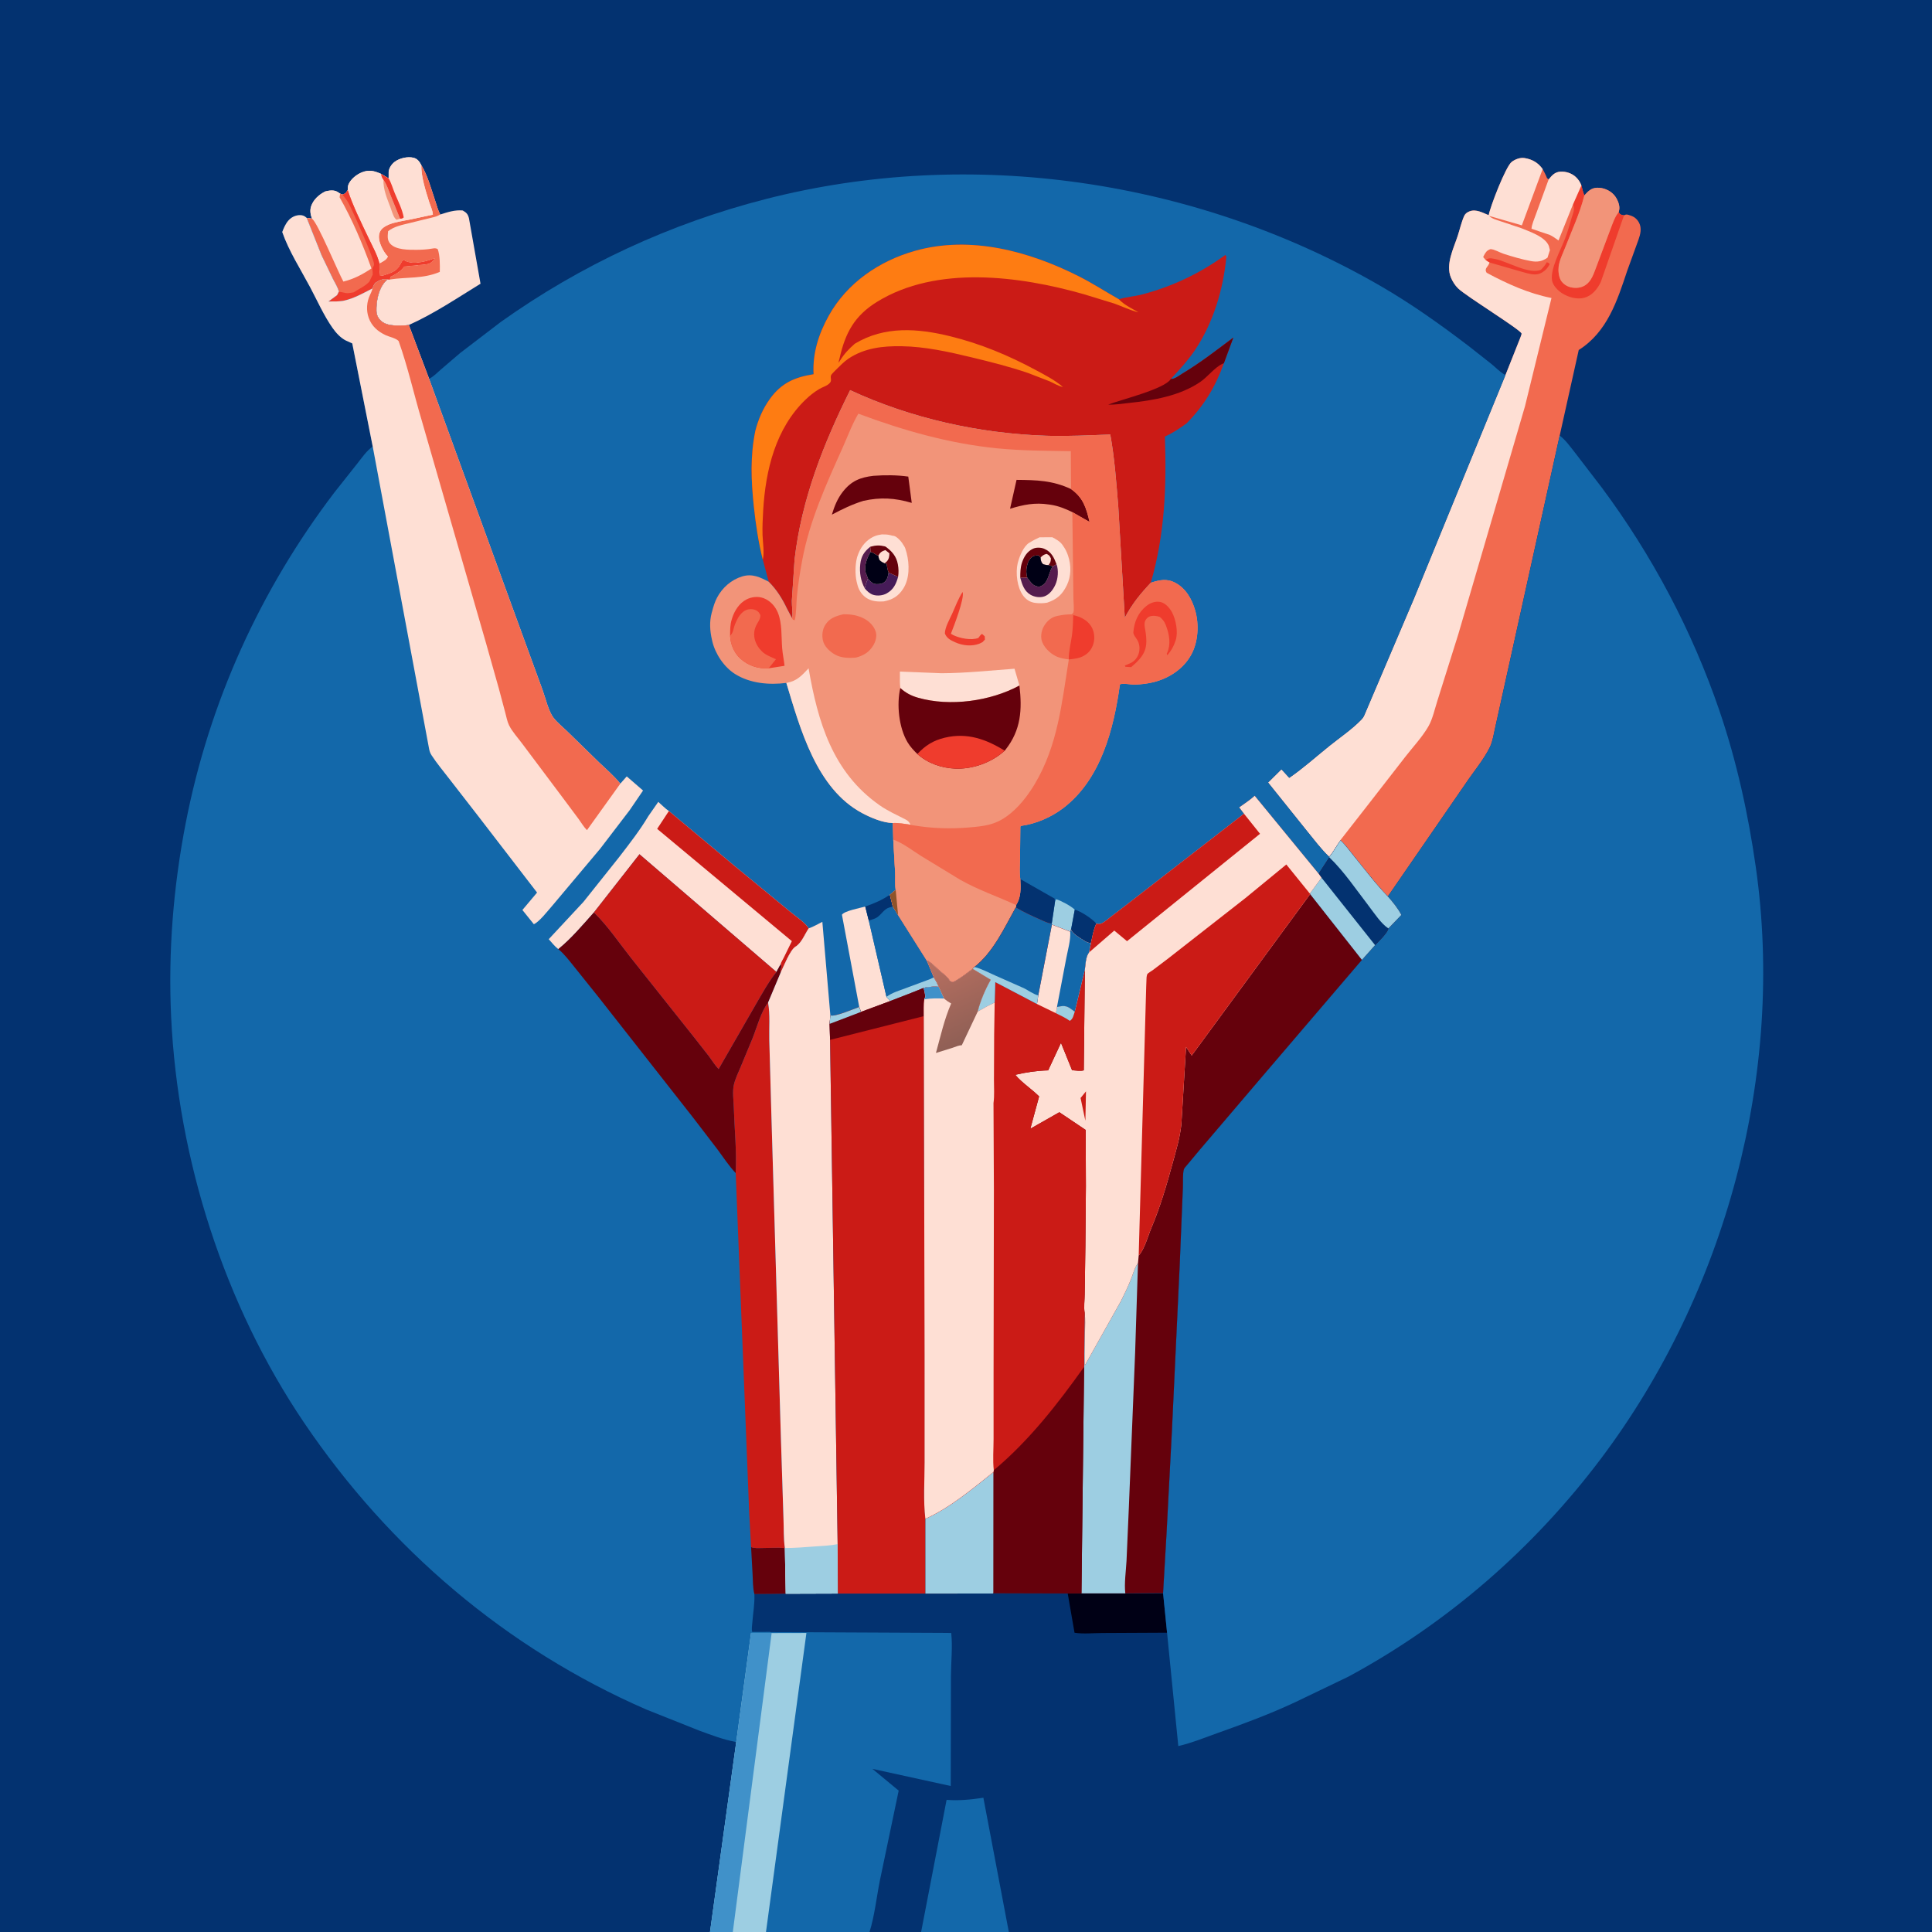
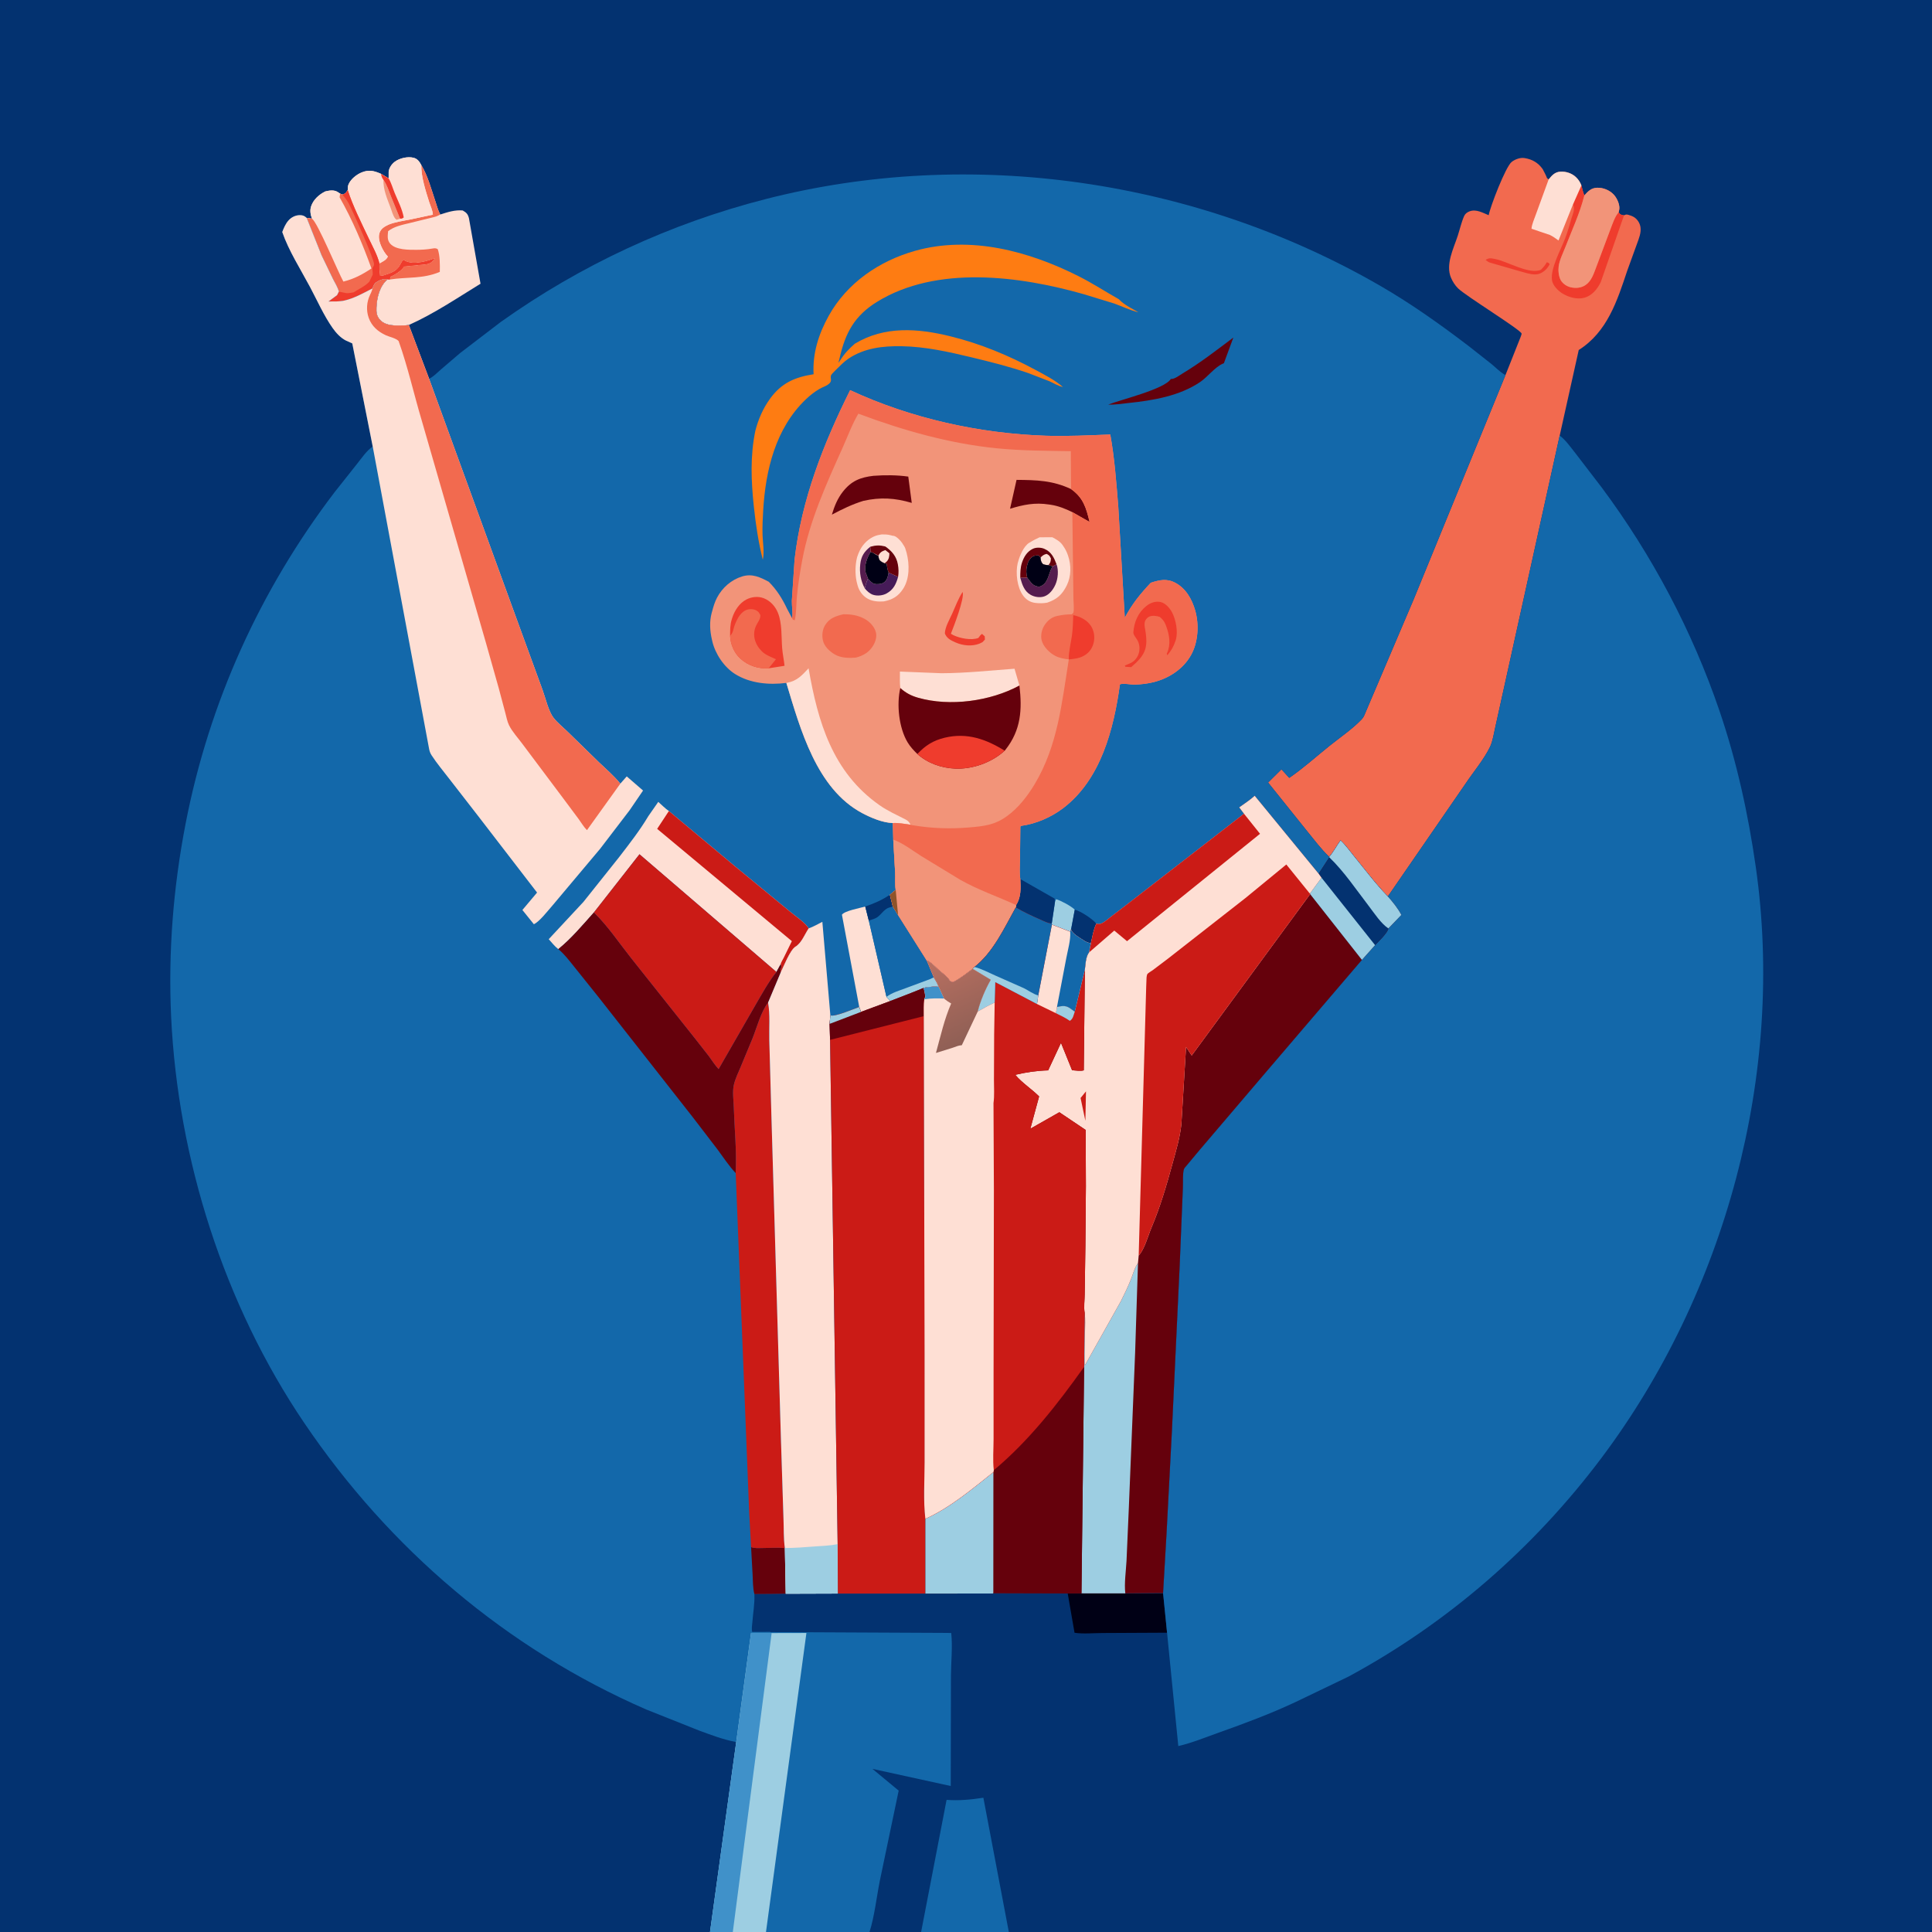
<svg xmlns="http://www.w3.org/2000/svg" version="1.1" style="display: block;" viewBox="0 0 2048 2048" width="1024" height="1024">
  <defs>
    <linearGradient id="Gradient1" gradientUnits="userSpaceOnUse" x1="1032.34" y1="1100.11" x2="991.443" y2="1014.95">
      <stop class="stop0" offset="0" stop-opacity="1" stop-color="rgb(143,95,85)" />
      <stop class="stop1" offset="1" stop-opacity="1" stop-color="rgb(185,112,97)" />
    </linearGradient>
  </defs>
  <path transform="translate(0,0)" fill="rgb(3,50,112)" d="M 752.648 2048 L -0 2048 L 0 -0 L 2048 0 L 2048 2048 L 1271.1 2048 L 1184.56 2048 L 1069.4 2048 L 976.416 2048 L 921.724 2048 L 811.981 2048 L 776.805 2048 L 752.648 2048 z" />
  <path transform="translate(0,0)" fill="rgb(0,0,21)" d="M 1232.91 1688.71 L 1237.13 1730.73 L 1168.67 1731.07 C 1159.14 1731.08 1148.36 1732.23 1139.05 1730.78 L 1131.8 1689.02 L 1146.4 1689 L 1192.87 1689.02 L 1232.91 1688.71 z" />
  <path transform="translate(0,0)" fill="rgb(19,104,170)" d="M 976.416 2048 L 1003.42 1907.92 C 1016.47 1908.93 1029.51 1907.68 1042.41 1905.67 L 1069.4 2048 L 976.416 2048 z" />
  <path transform="translate(0,0)" fill="rgb(254,223,212)" d="M 411.99 189.13 L 411.998 182 C 412.442 178.011 415.203 173.977 418.333 171.583 C 423.414 167.695 432.118 165.634 438.464 167.26 C 442.587 168.316 444.705 171.471 446.59 174.978 C 453.376 186 457.347 201.13 461.503 213.365 C 463.054 217.931 464.336 223.22 466.68 227.4 C 474.467 224.858 482.222 222.364 490.5 223.098 C 494.346 225.338 495.875 226.727 497.081 231.188 L 509.374 300.766 C 484.75 315.884 459.778 332.737 433.386 344.516 C 431.754 344.783 430.232 344.926 428.574 344.961 C 420.165 345.142 409.459 345.979 403.064 339.29 C 399.26 335.312 398.801 331.33 399.049 326 C 399.564 314.961 402.329 303.573 410.748 296.088 C 405.512 295.213 402.166 297.142 397.766 299.921 C 396.385 301.907 395.516 303.342 394.934 305.7 C 385.632 310.49 375.318 316.3 365.031 318.622 C 359.824 319.798 353.545 319.584 348.199 319.585 L 357.3 312.868 L 359.177 309.147 C 358.169 304.69 355.152 300.095 353.111 296 L 340.911 270.714 L 325.097 230.991 L 330.727 231.822 C 329.153 227.563 328.331 223.07 329.818 218.644 C 332.201 211.556 338.291 206.116 344.85 202.925 C 349.05 201.897 353.917 201.083 357.833 203.452 L 360.564 205.252 L 362.978 206.327 C 366.639 205.05 366.6 204.596 368.609 201.481 C 368.628 199.401 368.665 197.23 369.515 195.294 C 371.956 189.735 378.105 184.876 383.639 182.681 C 391.265 179.656 396.673 181.125 403.838 184.241 L 411.99 189.13 z" />
  <path transform="translate(0,0)" fill="rgb(242,106,79)" d="M 446.59 174.978 C 453.376 186 457.347 201.13 461.503 213.365 C 463.054 217.931 464.336 223.22 466.68 227.4 C 464.755 228.392 463.033 229.351 460.919 229.874 L 434.172 236.466 C 426.665 238.277 417.389 240.131 411.382 245.131 C 410.975 250.036 410.192 254.57 413.816 258.51 C 419.812 265.029 433.401 264.85 441.656 264.814 C 447.248 264.79 452.658 264.46 458.167 263.505 C 460.447 263.11 462.037 262.872 464.01 264.108 C 466.427 270.706 466.395 281.157 466.205 288.216 C 448.1 295.859 431.828 293.39 413.24 296.287 L 413.95 293.33 C 418.299 291.469 424.332 287.665 427.303 283.959 L 428.418 282.5 L 450.696 280.272 C 456.209 279.606 457.698 277.958 461.091 273.672 C 452.859 277.044 438.902 280.818 430.327 276.952 L 428.5 275.954 L 426.73 276.171 L 426.674 276.337 L 423.995 281 C 420.598 287.7 413.638 289.745 406.993 291.875 L 405.653 292.3 L 402.89 292.502 L 402.763 291.469 C 402.218 287.288 402.032 283.452 402.209 279.234 C 405.872 277.068 409.271 275.91 411.15 271.976 C 408.355 269.045 405.995 265.198 404.315 261.5 C 402.304 257.074 400.569 251.098 402.496 246.339 C 404.236 242.039 407.671 240.19 411.636 238.249 C 418.482 235.361 426.343 234.335 433.608 232.915 L 458.858 227.542 C 458.773 223.33 456.12 217.946 454.834 213.831 C 451.084 201.826 446.438 187.639 446.59 174.978 z" />
  <path transform="translate(0,0)" fill="rgb(254,223,212)" d="M 411.99 189.13 L 411.998 182 C 412.442 178.011 415.203 173.977 418.333 171.583 C 423.414 167.695 432.118 165.634 438.464 167.26 C 442.587 168.316 444.705 171.471 446.59 174.978 C 446.438 187.639 451.084 201.826 454.834 213.831 C 456.12 217.946 458.773 223.33 458.858 227.542 L 433.608 232.915 C 426.343 234.335 418.482 235.361 411.636 238.249 C 407.671 240.19 404.236 242.039 402.496 246.339 C 400.569 251.098 402.304 257.074 404.315 261.5 C 405.995 265.198 408.355 269.045 411.15 271.976 C 409.271 275.91 405.872 277.068 402.209 279.234 C 399.993 270.221 394.918 261.304 390.94 252.899 C 383.252 236.656 374.07 218.553 368.609 201.481 C 368.628 199.401 368.665 197.23 369.515 195.294 C 371.956 189.735 378.105 184.876 383.639 182.681 C 391.265 179.656 396.673 181.125 403.838 184.241 L 411.99 189.13 z" />
  <path transform="translate(0,0)" fill="rgb(242,148,121)" d="M 406.567 190.781 C 410.323 196.272 412.073 202.102 414.479 208.223 L 424.078 231.852 L 420.5 232.964 C 419.569 232.293 419.255 232.158 418.5 231.089 C 416.544 228.319 415.271 223.589 414.059 220.333 C 410.685 211.271 405.896 200.501 406.567 190.781 z" />
  <path transform="translate(0,0)" fill="rgb(239,60,45)" d="M 403.838 184.241 L 411.99 189.13 C 414.828 193.942 416.321 199.59 418.453 204.749 C 421.864 213.004 426.391 221.659 427.984 230.5 C 426.028 231.914 426.246 231.69 424.078 231.852 L 414.479 208.223 C 412.073 202.102 410.323 196.272 406.567 190.781 C 404.841 188.465 404.424 186.99 403.838 184.241 z" />
  <path transform="translate(0,0)" fill="rgb(254,223,212)" d="M 368.609 201.481 C 374.07 218.553 383.252 236.656 390.94 252.899 C 394.918 261.304 399.993 270.221 402.209 279.234 C 402.032 283.452 402.218 287.288 402.763 291.469 L 402.89 292.502 L 405.653 292.3 L 406.993 291.875 C 413.638 289.745 420.598 287.7 423.995 281 L 426.674 276.337 L 426.73 276.171 L 428.5 275.954 L 430.327 276.952 C 438.902 280.818 452.859 277.044 461.091 273.672 C 457.698 277.958 456.209 279.606 450.696 280.272 L 428.418 282.5 L 427.303 283.959 C 424.332 287.665 418.299 291.469 413.95 293.33 L 413.24 296.287 L 410.748 296.088 C 405.512 295.213 402.166 297.142 397.766 299.921 C 396.385 301.907 395.516 303.342 394.934 305.7 C 385.632 310.49 375.318 316.3 365.031 318.622 C 359.824 319.798 353.545 319.584 348.199 319.585 L 357.3 312.868 L 359.177 309.147 C 358.169 304.69 355.152 300.095 353.111 296 L 340.911 270.714 L 325.097 230.991 L 330.727 231.822 C 329.153 227.563 328.331 223.07 329.818 218.644 C 332.201 211.556 338.291 206.116 344.85 202.925 C 349.05 201.897 353.917 201.083 357.833 203.452 L 360.564 205.252 L 362.978 206.327 C 366.639 205.05 366.6 204.596 368.609 201.481 z" />
  <path transform="translate(0,0)" fill="rgb(242,106,79)" d="M 368.609 201.481 C 374.07 218.553 383.252 236.656 390.94 252.899 C 394.918 261.304 399.993 270.221 402.209 279.234 C 402.032 283.452 402.218 287.288 402.763 291.469 L 402.89 292.502 L 405.653 292.3 L 406.993 291.875 C 413.638 289.745 420.598 287.7 423.995 281 L 426.674 276.337 L 426.73 276.171 L 428.5 275.954 L 430.327 276.952 C 438.902 280.818 452.859 277.044 461.091 273.672 C 457.698 277.958 456.209 279.606 450.696 280.272 L 428.418 282.5 L 427.303 283.959 C 424.332 287.665 418.299 291.469 413.95 293.33 L 413.24 296.287 L 410.748 296.088 C 405.512 295.213 402.166 297.142 397.766 299.921 C 396.385 301.907 395.516 303.342 394.934 305.7 C 385.632 310.49 375.318 316.3 365.031 318.622 C 359.824 319.798 353.545 319.584 348.199 319.585 L 357.3 312.868 L 359.177 309.147 C 358.169 304.69 355.152 300.095 353.111 296 L 340.911 270.714 L 325.097 230.991 L 330.727 231.822 C 336.636 235.743 358.35 288.418 364.01 298.5 C 375.317 295.669 384.141 291.008 393.759 284.563 C 384.626 259.255 373.395 232.527 359.984 209.163 L 360.564 205.252 L 362.978 206.327 C 366.639 205.05 366.6 204.596 368.609 201.481 z" />
  <path transform="translate(0,0)" fill="rgb(239,60,45)" d="M 368.609 201.481 C 374.07 218.553 383.252 236.656 390.94 252.899 C 394.918 261.304 399.993 270.221 402.209 279.234 C 402.032 283.452 402.218 287.288 402.763 291.469 L 402.89 292.502 L 405.653 292.3 L 406.993 291.875 C 413.638 289.745 420.598 287.7 423.995 281 L 426.674 276.337 L 426.73 276.171 L 428.5 275.954 L 430.327 276.952 C 438.902 280.818 452.859 277.044 461.091 273.672 C 457.698 277.958 456.209 279.606 450.696 280.272 L 428.418 282.5 L 427.303 283.959 C 424.332 287.665 418.299 291.469 413.95 293.33 L 413.24 296.287 L 410.748 296.088 C 405.512 295.213 402.166 297.142 397.766 299.921 C 396.385 301.907 395.516 303.342 394.934 305.7 C 385.632 310.49 375.318 316.3 365.031 318.622 C 359.824 319.798 353.545 319.584 348.199 319.585 L 357.3 312.868 L 359.177 309.147 L 363.916 310.063 C 367.307 310.988 369.082 310.92 372.492 310.296 L 373.962 310.044 L 374.87 309.874 C 380.498 306.127 386.985 303.604 391.577 298.468 L 395.076 291.163 C 395.109 289.328 395.042 287.62 394.77 285.808 C 394.321 282.817 396.323 283.209 396.494 280.15 C 396.791 274.804 373.737 223.264 369.45 215.278 C 367.708 212.033 365.289 209.175 362.978 206.327 C 366.639 205.05 366.6 204.596 368.609 201.481 z" />
  <path transform="translate(0,0)" fill="rgb(242,106,79)" d="M 1578.08 228.138 C 1579.5 219.648 1596.06 176.419 1602.54 171.559 C 1606.29 168.746 1611.43 166.82 1616.15 167.57 C 1624.37 168.877 1630.45 172.517 1635.29 179.217 C 1636.89 182.334 1638.69 185.46 1639.88 188.757 L 1641.63 190.205 C 1645.13 185.92 1648.14 182.382 1654 181.979 C 1659.87 181.575 1666.2 183.644 1670.5 187.706 C 1673.26 190.309 1674.97 193.04 1676.35 196.531 C 1677.23 200.162 1678.07 203.698 1679.46 207.174 C 1683.48 202.736 1686.69 199.249 1693 199.022 C 1699.41 198.791 1706.17 201.575 1710.58 206.231 C 1713.95 209.794 1716.96 216.345 1716.58 221.295 C 1716.48 222.589 1716.14 223.855 1715.78 225.096 C 1717.87 227.848 1718.08 227.576 1721.52 228.272 C 1724.1 226.874 1724.75 227.352 1727.59 228.188 C 1732.08 229.511 1735.27 231.931 1737.46 236.086 C 1740.53 241.894 1738.89 248.412 1736.82 254.211 L 1724.92 287 C 1714.24 319.031 1703.76 351.917 1673.53 371.009 L 1653.34 461.727 L 1585.15 770.476 C 1583.6 777.088 1582.42 785.64 1579.5 791.7 C 1573.12 804.954 1562.01 818.079 1553.78 830.376 L 1471.16 950.261 C 1458.26 937.068 1446.82 921.666 1435.13 907.395 C 1430.56 901.82 1426.33 895.769 1421.05 890.839 C 1416.92 896.371 1413.55 903.242 1409.04 908.289 C 1400.52 900.28 1392.93 890.011 1385.49 880.947 L 1344.24 829.519 L 1358.39 815.521 L 1366.66 824.558 C 1381.44 814.399 1395.12 802.048 1409.11 790.806 C 1420.21 781.876 1433.35 773.002 1443.15 762.794 C 1444.85 761.019 1445.85 759.295 1446.74 757.021 L 1498.63 635.125 L 1595.85 397.634 L 1610.01 361.99 C 1610.45 360.806 1613.15 354.517 1612.97 353.625 C 1612.15 349.595 1553.97 313.917 1545.6 305.671 C 1542.4 302.521 1539.93 298.615 1538.15 294.5 C 1532.08 280.404 1540.86 263.434 1545.24 250 C 1547.48 243.13 1549.12 235.591 1552.05 229 C 1553.18 226.479 1555.29 224.983 1557.81 224.033 C 1564.75 221.419 1571.71 225.533 1578.08 228.138 z" />
  <path transform="translate(0,0)" fill="rgb(239,60,45)" d="M 1574.8 275.593 C 1578.36 273.094 1580.4 273.727 1584.63 274.5 C 1597.69 276.886 1621.08 291.48 1633.5 285.929 C 1635.97 283.366 1637.98 281.169 1639.65 278.003 C 1641.52 278.652 1641.44 278.369 1642.72 280.106 C 1640.88 283.606 1638.61 286.382 1635.24 288.505 C 1632.66 290.13 1630.06 290.937 1627 290.905 C 1621.98 290.853 1616.54 289.007 1611.69 287.685 L 1578.89 278.221 C 1577.4 277.564 1576.13 276.526 1574.8 275.593 z" />
  <path transform="translate(0,0)" fill="rgb(239,60,45)" d="M 1676.35 196.531 C 1677.23 200.162 1678.07 203.698 1679.46 207.174 L 1679.24 208.09 C 1674.61 226.142 1666.37 243.929 1659.62 261.287 C 1657.09 267.782 1653.12 275.625 1652.24 282.5 C 1651.68 286.854 1652.25 293.057 1654.47 296.974 C 1656.64 300.808 1661.04 303.673 1665.31 304.597 C 1670.67 305.757 1676.42 305.166 1680.96 301.994 C 1687.24 297.607 1689.48 289.8 1692.12 283 L 1707.2 242.79 C 1709.38 237.252 1711.8 229.518 1715.78 225.096 C 1717.87 227.848 1718.08 227.576 1721.52 228.272 L 1696.88 299 C 1693.34 306.354 1687.67 313.382 1679.48 315.618 C 1671.84 317.706 1662.77 315.14 1656.23 311.085 C 1651.69 308.274 1646.16 302.78 1645.24 297.367 C 1643.13 284.98 1654.57 264.629 1659.1 252.77 C 1661.85 245.561 1663.83 238.385 1665.99 231 C 1667.22 226.766 1669.33 222.775 1668 218.327 L 1667.45 216.592 L 1676.35 196.531 z" />
  <path transform="translate(0,0)" fill="rgb(254,223,212)" d="M 1641.63 190.205 C 1645.13 185.92 1648.14 182.382 1654 181.979 C 1659.87 181.575 1666.2 183.644 1670.5 187.706 C 1673.26 190.309 1674.97 193.04 1676.35 196.531 L 1667.45 216.592 L 1652.09 254.911 C 1649.12 252.751 1646.3 250.704 1642.99 249.088 L 1623.45 242.493 C 1623.82 237.586 1626.44 232.16 1628.02 227.5 L 1641.63 190.205 z" />
  <path transform="translate(0,0)" fill="rgb(242,148,121)" d="M 1679.46 207.174 C 1683.48 202.736 1686.69 199.249 1693 199.022 C 1699.41 198.791 1706.17 201.575 1710.58 206.231 C 1713.95 209.794 1716.96 216.345 1716.58 221.295 C 1716.48 222.589 1716.14 223.855 1715.78 225.096 C 1711.8 229.518 1709.38 237.252 1707.2 242.79 L 1692.12 283 C 1689.48 289.8 1687.24 297.607 1680.96 301.994 C 1676.42 305.166 1670.67 305.757 1665.31 304.597 C 1661.04 303.673 1656.64 300.808 1654.47 296.974 C 1652.25 293.057 1651.68 286.854 1652.24 282.5 C 1653.12 275.625 1657.09 267.782 1659.62 261.287 C 1666.37 243.929 1674.61 226.142 1679.24 208.09 L 1679.46 207.174 z" />
-   <path transform="translate(0,0)" fill="rgb(254,223,212)" d="M 1578.08 228.138 C 1579.5 219.648 1596.06 176.419 1602.54 171.559 C 1606.29 168.746 1611.43 166.82 1616.15 167.57 C 1624.37 168.877 1630.45 172.517 1635.29 179.217 L 1613.23 238.883 L 1578.41 228.804 C 1581.56 231.9 1586.29 233.013 1590.39 234.443 L 1610.78 241.247 L 1610.92 241.223 C 1620.06 245 1638.43 250.773 1641.93 261.012 L 1642.96 265.163 L 1640.4 273.182 C 1634.58 277.175 1629.68 278.002 1622.77 276.743 C 1613.29 275.015 1603.28 272.018 1594.08 269.099 C 1590.15 267.853 1583.83 264.099 1580 264.097 C 1579.45 264.096 1577.31 265.343 1577.08 265.5 C 1574.85 267.011 1573.32 270.145 1572.22 272.5 L 1574.8 275.593 C 1576.13 276.526 1577.4 277.564 1578.89 278.221 C 1577.89 282.928 1572.79 284.289 1575.95 289.175 C 1597.46 300.761 1620.55 311.188 1644.64 315.887 L 1616.55 430.647 L 1545.81 672.482 L 1523.76 742.627 C 1520.99 751.177 1518.66 762.186 1514.22 769.915 C 1507.8 781.114 1497.79 791.831 1489.8 802.082 L 1451.47 851.41 L 1421.14 890.254 L 1421.05 890.839 C 1416.92 896.371 1413.55 903.242 1409.04 908.289 C 1400.52 900.28 1392.93 890.011 1385.49 880.947 L 1344.24 829.519 L 1358.39 815.521 L 1366.66 824.558 C 1381.44 814.399 1395.12 802.048 1409.11 790.806 C 1420.21 781.876 1433.35 773.002 1443.15 762.794 C 1444.85 761.019 1445.85 759.295 1446.74 757.021 L 1498.63 635.125 L 1595.85 397.634 L 1610.01 361.99 C 1610.45 360.806 1613.15 354.517 1612.97 353.625 C 1612.15 349.595 1553.97 313.917 1545.6 305.671 C 1542.4 302.521 1539.93 298.615 1538.15 294.5 C 1532.08 280.404 1540.86 263.434 1545.24 250 C 1547.48 243.13 1549.12 235.591 1552.05 229 C 1553.18 226.479 1555.29 224.983 1557.81 224.033 C 1564.75 221.419 1571.71 225.533 1578.08 228.138 z" />
  <path transform="translate(0,0)" fill="rgb(19,104,170)" d="M 1653.34 461.727 C 1659.78 466.577 1664.67 473.732 1669.67 479.989 L 1697.96 516.868 C 1751.23 588.448 1793.83 668.849 1822.64 753.288 C 1841.05 807.263 1853.21 862.948 1861.25 919.35 C 1892.35 1137.6 1829.32 1370.33 1697.22 1546.01 C 1625.42 1641.48 1534.38 1720.65 1429.18 1777.4 L 1373.09 1804.34 C 1346.44 1816.84 1319.47 1826.85 1291.76 1836.71 C 1277.88 1841.64 1263.37 1847.59 1249.05 1850.92 L 1237.13 1730.73 L 1232.91 1688.71 L 1236.6 1625.24 L 1242.31 1516.08 L 1250.58 1340.16 L 1253.92 1258.5 C 1254.21 1253.19 1253.48 1244.24 1255 1239.36 C 1255.4 1238.09 1257.66 1235.81 1258.55 1234.69 L 1271.87 1218.73 L 1340.2 1138.56 L 1443.7 1017.48 L 1457.63 1001.87 C 1460.97 998.501 1471.21 988.409 1471.7 984.167 L 1485.5 969.838 C 1481.55 962.535 1476.62 956.463 1471.16 950.261 L 1553.78 830.376 C 1562.01 818.079 1573.12 804.954 1579.5 791.7 C 1582.42 785.64 1583.6 777.088 1585.15 770.476 L 1653.34 461.727 z" />
  <path transform="translate(0,0)" fill="rgb(19,104,170)" d="M 454.891 401.558 C 459.683 399.114 463.607 394.978 467.64 391.445 L 487.693 374.292 L 530.836 341.297 C 615.861 280.793 710.473 236.954 811.516 211.057 C 1029.64 155.152 1268.05 190.47 1462.71 302.735 C 1495.52 321.653 1526.86 343.935 1556.94 366.905 L 1580.93 385.802 C 1585.61 389.63 1589.85 394.174 1595.09 397.208 L 1595.85 397.634 L 1498.63 635.125 L 1446.74 757.021 C 1445.85 759.295 1444.85 761.019 1443.15 762.794 C 1433.35 773.002 1420.21 781.876 1409.11 790.806 C 1395.12 802.048 1381.44 814.399 1366.66 824.558 L 1358.39 815.521 L 1344.24 829.519 L 1385.49 880.947 C 1392.93 890.011 1400.52 900.28 1409.04 908.289 C 1413.55 903.242 1416.92 896.371 1421.05 890.839 C 1426.33 895.769 1430.56 901.82 1435.13 907.395 C 1446.82 921.666 1458.26 937.068 1471.16 950.261 C 1476.62 956.463 1481.55 962.535 1485.5 969.838 L 1471.7 984.167 C 1471.21 988.409 1460.97 998.501 1457.63 1001.87 L 1443.7 1017.48 L 1340.2 1138.56 L 1271.87 1218.73 L 1258.55 1234.69 C 1257.66 1235.81 1255.4 1238.09 1255 1239.36 C 1253.48 1244.24 1254.21 1253.19 1253.92 1258.5 L 1250.58 1340.16 L 1242.31 1516.08 L 1236.6 1625.24 L 1232.91 1688.71 L 1192.87 1689.02 L 1146.4 1689 L 1131.8 1689.02 L 1052.96 1688.8 L 1052.38 1689.18 L 980.942 1689.25 L 888.185 1689.25 L 832.894 1689.43 L 817.814 1689.67 L 799.66 1689.79 L 799.706 1690.71 C 800.048 1700.21 798.234 1710.12 797.538 1719.63 C 797.3 1722.9 796.457 1726.79 797.427 1729.91 L 816.292 1729.83 L 817.027 1730.1 L 1008.33 1731.01 C 1009.91 1745.68 1008.11 1761.97 1008.04 1776.83 L 1007.81 1893.24 L 924.806 1875.07 L 952.643 1898.14 L 932.628 1993.79 C 929.129 2011.43 927.088 2030.93 921.724 2048 L 811.981 2048 L 776.805 2048 L 752.648 2048 L 780.429 1846.59 L 779.12 1846.35 C 766.591 1844.01 753.828 1839.11 741.857 1834.76 L 685 1812.12 C 536.756 1747.52 412.988 1642 322.5 1508.35 C 237.615 1382.98 188.46 1228.68 181.395 1077.57 C 178.19 1009 183.765 939.839 196.864 872.5 C 221.764 744.492 275.666 625.508 354.62 521.824 L 378.417 491.812 C 383.393 485.612 388.464 477.824 395.099 473.354 L 373.42 364.034 L 366.5 360.896 C 360.874 357.987 356.188 352.833 352.583 347.71 C 343.326 334.555 336.232 318.503 328.64 304.254 C 318.757 285.706 306.019 265.762 299.195 245.97 C 300.769 241.736 302.67 237.314 305.654 233.86 C 308.73 230.298 313.263 228.038 318 228.064 C 321.018 228.081 322.902 228.912 325.097 230.991 L 340.911 270.714 L 353.111 296 C 355.152 300.095 358.169 304.69 359.177 309.147 L 357.3 312.868 L 348.199 319.585 C 353.545 319.584 359.824 319.798 365.031 318.622 C 375.318 316.3 385.632 310.49 394.934 305.7 C 395.516 303.342 396.385 301.907 397.766 299.921 C 402.166 297.142 405.512 295.213 410.748 296.088 C 402.329 303.573 399.564 314.961 399.049 326 C 398.801 331.33 399.26 335.312 403.064 339.29 C 409.459 345.979 420.165 345.142 428.574 344.961 C 430.232 344.926 431.754 344.783 433.386 344.516 L 454.891 401.558 z" />
  <path transform="translate(0,0)" fill="rgb(157,206,226)" d="M 1118.31 956.136 L 1119.5 953.184 C 1125.15 954.918 1134.97 960.236 1139.3 964.242 L 1135.4 985.201 L 1134.49 987.669 L 1115.03 980.206 L 1114.9 979.055 L 1118.31 956.136 z" />
  <path transform="translate(0,0)" fill="rgb(3,50,112)" d="M 1139.3 964.242 C 1145.83 965.984 1157.93 973.982 1162.17 979.072 C 1159.03 985.538 1158.01 992.947 1156.35 999.902 C 1153.52 999.411 1151.39 998.567 1149 996.995 C 1144.83 994.253 1136.43 989.695 1135.4 985.201 L 1139.3 964.242 z" />
  <path transform="translate(0,0)" fill="rgb(3,50,112)" d="M 1081.58 931.845 L 1117.92 952.537 L 1118.31 956.136 L 1114.9 979.055 C 1110.81 978.806 1106.45 976.485 1102.71 974.837 C 1093.93 970.959 1085 966.902 1076.75 961.979 L 1077.09 959.389 C 1082.52 951.223 1082.08 941.162 1081.58 931.845 z" />
  <path transform="translate(0,0)" fill="rgb(101,1,12)" d="M 796.176 1639.96 C 800.065 1641.47 804.273 1640.96 808.391 1640.95 C 816.179 1640.93 824.241 1640.39 831.979 1640.96 L 832.894 1689.43 L 817.814 1689.67 L 799.66 1689.79 C 797.971 1683.08 798.132 1675.7 797.768 1668.8 L 796.176 1639.96 z" />
  <path transform="translate(0,0)" fill="rgb(254,223,212)" d="M 892.484 969.633 C 895.282 965.482 911.837 962.565 917.214 960.945 L 920.992 975.928 L 939.689 1056.72 L 943.933 1061.08 L 912.695 1072.67 L 910.828 1067.45 L 892.484 969.633 z" />
  <path transform="translate(0,0)" fill="rgb(19,104,170)" d="M 917.214 960.945 C 927.312 957.456 934.355 954.32 943.347 948.532 L 946.419 961 L 951.992 970.01 L 981.415 1016.63 C 981.697 1017.1 981.806 1017.78 982.305 1017.99 L 989.848 1036.01 L 993.276 1041.82 L 995.131 1046.18 C 991.169 1045.43 986.687 1046.16 982.671 1046.43 L 979.121 1047.24 L 965.83 1052.6 L 943.933 1061.08 L 939.689 1056.72 L 920.992 975.928 L 917.214 960.945 z" />
  <path transform="translate(0,0)" fill="rgb(3,50,112)" d="M 917.214 960.945 C 927.312 957.456 934.355 954.32 943.347 948.532 L 946.419 961 L 943.964 961.699 L 943.02 961.905 C 937.446 963.324 934.56 969.02 930.061 972.232 C 927.727 973.898 924.803 974.608 922.131 975.495 L 920.992 975.928 L 917.214 960.945 z" />
  <path transform="translate(0,0)" fill="rgb(157,206,226)" d="M 989.848 1036.01 L 993.276 1041.82 L 995.131 1046.18 C 991.169 1045.43 986.687 1046.16 982.671 1046.43 L 979.121 1047.24 L 965.83 1052.6 L 943.933 1061.08 L 939.689 1056.72 C 945.576 1052.25 952.911 1050.23 959.741 1047.63 L 986.063 1037.84 L 989.848 1036.01 z" />
  <path transform="translate(0,0)" fill="rgb(254,223,212)" d="M 697.795 850.017 C 701.4 853.169 705.126 857.061 709.047 859.735 L 778.594 917.876 L 837.377 966.292 C 843.23 971.223 853.379 977.813 857.263 984.085 C 853.108 990.318 849.721 999.611 843.291 1003.49 C 837.439 1007.03 830.613 1024.83 827.452 1031.14 C 827.468 1029.28 827.302 1027.52 828.064 1025.78 L 828.51 1025 L 827.45 1022.26 L 823.052 1030.32 L 677.865 905.545 L 629.541 967.258 C 617.561 980.646 605.819 994.769 591.837 1006.12 C 588.105 1003.35 584.854 999.027 581.674 995.592 L 618.5 956.007 L 656.285 908.605 C 667.093 894.538 678.136 880.459 687.228 865.197 L 697.795 850.017 z" />
  <path transform="translate(0,0)" fill="rgb(203,27,22)" d="M 709.047 859.735 L 778.594 917.876 L 837.377 966.292 C 843.23 971.223 853.379 977.813 857.263 984.085 C 853.108 990.318 849.721 999.611 843.291 1003.49 C 837.439 1007.03 830.613 1024.83 827.452 1031.14 C 827.468 1029.28 827.302 1027.52 828.064 1025.78 L 828.51 1025 L 827.45 1022.26 C 827.915 1020.12 829.775 1017.29 830.776 1015.27 L 839.397 997.652 L 696.614 878.621 L 709.047 859.735 z" />
  <path transform="translate(0,0)" fill="rgb(101,1,12)" d="M 629.541 967.258 L 630.251 967.937 C 644.454 981.827 656.402 999.697 668.772 1015.31 L 736.923 1101.06 L 751.451 1119.62 C 754.748 1124.08 757.915 1129.29 761.757 1133.25 L 800.647 1065.66 C 807.59 1053.81 814.438 1041.02 823.052 1030.32 L 827.45 1022.26 L 828.51 1025 L 828.064 1025.78 C 827.302 1027.52 827.468 1029.28 827.452 1031.14 L 814.185 1062.8 C 806.569 1072.64 802.363 1089.07 797.681 1100.75 L 785.128 1130.98 C 782.563 1137.09 779.398 1143.54 777.909 1150 C 776.29 1157.02 777.607 1166.48 777.842 1173.72 C 778.585 1196.71 781.064 1220.61 779.874 1243.52 C 772.771 1236.07 766.828 1226.88 760.693 1218.61 L 734.206 1184.05 L 634.696 1057.28 L 608.792 1024.93 C 603.46 1018.38 598.416 1011.49 591.837 1006.12 C 605.819 994.769 617.561 980.646 629.541 967.258 z" />
  <path transform="translate(0,0)" fill="rgb(157,206,226)" d="M 780.429 1846.59 L 796.134 1730.94 L 817 1730.94 L 817.973 1731.12 L 854.835 1731.04 L 811.981 2048 L 776.805 2048 L 752.648 2048 L 780.429 1846.59 z" />
  <path transform="translate(0,0)" fill="rgb(64,145,201)" d="M 780.429 1846.59 L 796.134 1730.94 L 817 1730.94 L 817.973 1731.12 L 776.805 2048 L 752.648 2048 L 780.429 1846.59 z" />
  <path transform="translate(0,0)" fill="rgb(203,27,22)" d="M 629.541 967.258 L 677.865 905.545 L 823.052 1030.32 C 814.438 1041.02 807.59 1053.81 800.647 1065.66 L 761.757 1133.25 C 757.915 1129.29 754.748 1124.08 751.451 1119.62 L 736.923 1101.06 L 668.772 1015.31 C 656.402 999.697 644.454 981.827 630.251 967.937 L 629.541 967.258 z" />
  <path transform="translate(0,0)" fill="rgb(203,27,22)" d="M 779.874 1243.52 C 781.064 1220.61 778.585 1196.71 777.842 1173.72 C 777.607 1166.48 776.29 1157.02 777.909 1150 C 779.398 1143.54 782.563 1137.09 785.128 1130.98 L 797.681 1100.75 C 802.363 1089.07 806.569 1072.64 814.185 1062.8 C 816.501 1075.4 815.182 1089.83 815.496 1102.75 L 817.765 1184.37 L 827.804 1525.09 L 830.527 1609.94 C 830.962 1620.17 830.508 1630.84 831.979 1640.96 C 824.241 1640.39 816.179 1640.93 808.391 1640.95 C 804.273 1640.96 800.065 1641.47 796.176 1639.96 L 794.146 1602.89 L 779.874 1243.52 z" />
  <path transform="translate(0,0)" fill="rgb(254,223,212)" d="M 857.263 984.085 C 862.071 982.524 867.151 979.427 871.724 977.171 L 880.211 1076.28 L 879.41 1085.36 L 879.915 1102.3 L 887.945 1636.85 L 888.185 1689.25 L 832.894 1689.43 L 831.979 1640.96 C 830.508 1630.84 830.962 1620.17 830.527 1609.94 L 827.804 1525.09 L 817.765 1184.37 L 815.496 1102.75 C 815.182 1089.83 816.501 1075.4 814.185 1062.8 L 827.452 1031.14 C 830.613 1024.83 837.439 1007.03 843.291 1003.49 C 849.721 999.611 853.108 990.318 857.263 984.085 z" />
  <path transform="translate(0,0)" fill="rgb(157,206,226)" d="M 831.979 1640.96 C 842.452 1640.99 853.135 1640.07 863.578 1639.31 C 871.707 1638.72 879.943 1638.5 887.945 1636.85 L 888.185 1689.25 L 832.894 1689.43 L 831.979 1640.96 z" />
  <path transform="translate(0,0)" fill="rgb(203,27,22)" d="M 979.121 1047.24 C 979.996 1050.57 980.751 1054.07 980.886 1057.52 L 980.125 1057.77 L 979.799 1059.26 C 979.04 1065.2 979.237 1071.19 979.268 1077.16 L 980.085 1435.67 L 980.1 1549.94 C 980.111 1569.46 978.6 1590.67 980.923 1609.99 L 980.942 1689.25 L 888.185 1689.25 L 887.945 1636.85 L 879.915 1102.3 L 879.41 1085.36 L 880.211 1076.28 C 884.791 1078.36 904.972 1069.43 910.828 1067.45 L 912.695 1072.67 L 943.933 1061.08 L 965.83 1052.6 L 979.121 1047.24 z" />
  <path transform="translate(0,0)" fill="rgb(101,1,12)" d="M 979.121 1047.24 C 979.996 1050.57 980.751 1054.07 980.886 1057.52 L 980.125 1057.77 L 979.799 1059.26 C 979.04 1065.2 979.237 1071.19 979.268 1077.16 L 879.915 1102.3 L 879.41 1085.36 L 880.211 1076.28 C 884.791 1078.36 904.972 1069.43 910.828 1067.45 L 912.695 1072.67 L 943.933 1061.08 L 965.83 1052.6 L 979.121 1047.24 z" />
  <path transform="translate(0,0)" fill="rgb(157,206,226)" d="M 880.211 1076.28 C 884.791 1078.36 904.972 1069.43 910.828 1067.45 L 912.695 1072.67 L 879.41 1085.36 L 880.211 1076.28 z" />
  <path transform="translate(0,0)" fill="rgb(254,223,212)" d="M 395.099 473.354 L 373.42 364.034 L 366.5 360.896 C 360.874 357.987 356.188 352.833 352.583 347.71 C 343.326 334.555 336.232 318.503 328.64 304.254 C 318.757 285.706 306.019 265.762 299.195 245.97 C 300.769 241.736 302.67 237.314 305.654 233.86 C 308.73 230.298 313.263 228.038 318 228.064 C 321.018 228.081 322.902 228.912 325.097 230.991 L 340.911 270.714 L 353.111 296 C 355.152 300.095 358.169 304.69 359.177 309.147 L 357.3 312.868 L 348.199 319.585 C 353.545 319.584 359.824 319.798 365.031 318.622 C 375.318 316.3 385.632 310.49 394.934 305.7 C 395.516 303.342 396.385 301.907 397.766 299.921 C 402.166 297.142 405.512 295.213 410.748 296.088 C 402.329 303.573 399.564 314.961 399.049 326 C 398.801 331.33 399.26 335.312 403.064 339.29 C 409.459 345.979 420.165 345.142 428.574 344.961 C 430.232 344.926 431.754 344.783 433.386 344.516 L 454.891 401.558 L 548.361 658.121 L 575.109 731.349 C 578.249 739.883 581.359 753.868 586.703 760.799 C 590.837 766.161 596.807 770.896 601.683 775.657 L 634.918 808.07 C 642.619 815.412 650.859 822.415 657.554 830.721 L 664.371 823.001 L 681.672 838 L 667.493 858.791 L 636.248 899.649 L 585.01 960.61 C 580.359 965.804 571.919 976.965 565.907 979.711 L 553.762 964.629 L 569.313 946.157 L 506.56 864.639 L 476.218 825.551 C 469.934 817.383 463.045 809.189 457.442 800.552 C 455.746 797.936 455.154 795.656 454.632 792.607 L 395.099 473.354 z" />
  <path transform="translate(0,0)" fill="rgb(242,106,79)" d="M 397.766 299.921 C 402.166 297.142 405.512 295.213 410.748 296.088 C 402.329 303.573 399.564 314.961 399.049 326 C 398.801 331.33 399.26 335.312 403.064 339.29 C 409.459 345.979 420.165 345.142 428.574 344.961 C 430.232 344.926 431.754 344.783 433.386 344.516 L 454.891 401.558 L 548.361 658.121 L 575.109 731.349 C 578.249 739.883 581.359 753.868 586.703 760.799 C 590.837 766.161 596.807 770.896 601.683 775.657 L 634.918 808.07 C 642.619 815.412 650.859 822.415 657.554 830.721 L 622.203 879.991 C 618.772 876.593 616.189 872.053 613.332 868.152 L 597.148 846.428 L 553.917 788.746 C 549.308 782.466 542.957 775.659 539.598 768.757 C 537.654 764.762 536.822 759.983 535.663 755.697 L 528.661 729.394 L 514.998 681 L 446.931 445.298 C 438.628 417.426 432.372 389.004 422.561 361.556 C 419.793 358.452 412.978 357.208 409.109 355.43 C 400.632 351.535 394.049 345.837 390.864 336.946 C 388.019 329.003 388.625 320.105 392.294 312.491 C 393.101 310.817 393.814 309.325 394.371 307.541 L 394.934 305.7 C 395.516 303.342 396.385 301.907 397.766 299.921 z" />
-   <path transform="translate(0,0)" fill="rgb(203,27,22)" d="M 800.678 456.734 C 803.821 444.493 808.806 432.976 816.24 422.707 C 828.317 406.025 842.436 399.849 862.436 396.709 C 861.24 374.434 867.791 353.976 878.56 334.624 C 897.916 299.842 932.166 276.53 970.074 265.883 C 1028.66 249.427 1090.77 266.231 1143.68 292.952 C 1158.17 300.271 1171.94 309.237 1186.08 317.238 C 1194.05 314.677 1203.24 314.153 1211.48 311.942 C 1243.33 303.395 1272.31 289.618 1298.94 270.261 L 1300 272.006 C 1296.79 306.807 1285.98 342.795 1266.18 371.904 C 1258.85 382.675 1249.99 392.185 1241.14 401.701 C 1245.02 402.1 1250.25 397.869 1253.52 395.911 C 1272.49 384.535 1289.73 371.103 1307.4 357.828 L 1297.38 385.037 C 1288.47 409.822 1276.52 429.716 1258.05 448.58 C 1250.64 454.069 1243.29 458.966 1234.84 462.75 C 1236.69 515.647 1234.8 566.546 1219.89 617.736 C 1208.55 629.831 1200.12 640.14 1192.33 654.833 L 1185.41 537 C 1183.35 511.54 1181.5 485.761 1176.94 460.601 C 1154.25 461.423 1131.66 462.653 1108.95 461.912 C 1038.12 459.601 965.384 443.444 901.176 413.585 C 872.764 470.662 849.665 529.379 842.284 593.162 L 839.386 636.916 C 839.242 642.635 840.756 649.742 839.6 655.226 L 834.28 645.226 C 829.183 634.482 823.318 625.088 814.898 616.668 L 808.585 593.267 C 803.891 574.633 801.057 555.488 799.047 536.393 C 796.213 509.479 795.182 483.419 800.678 456.734 z" />
  <path transform="translate(0,0)" fill="rgb(101,1,12)" d="M 1241.14 401.701 C 1245.02 402.1 1250.25 397.869 1253.52 395.911 C 1272.49 384.535 1289.73 371.103 1307.4 357.828 L 1297.38 385.037 L 1295.85 385.681 C 1287.51 389.507 1280.14 399.556 1272.3 404.894 C 1250.41 419.783 1222.25 424.478 1196.45 427.191 C 1189.31 427.943 1181.92 429.19 1174.74 428.868 C 1188.02 423.678 1234.61 412.473 1241.14 401.701 z" />
  <path transform="translate(0,0)" fill="rgb(254,124,18)" d="M 800.678 456.734 C 803.821 444.493 808.806 432.976 816.24 422.707 C 828.317 406.025 842.436 399.849 862.436 396.709 C 861.24 374.434 867.791 353.976 878.56 334.624 C 897.916 299.842 932.166 276.53 970.074 265.883 C 1028.66 249.427 1090.77 266.231 1143.68 292.952 C 1158.17 300.271 1171.94 309.237 1186.08 317.238 L 1187.16 318.345 C 1192.54 323.631 1200.31 327.216 1206.8 331.082 C 1197.93 328.924 1189.85 324.856 1181.28 321.8 L 1148.84 311.855 C 1080.82 292.481 992.884 280.885 929.563 320.04 C 905.878 334.687 896.094 352.79 890.059 379.436 L 888.755 384.476 C 890.052 382.953 889.661 383.538 890.56 382.094 C 895.066 374.855 899.739 369.972 906.094 364.391 C 937.634 345.316 972.901 347.992 1007.5 356.51 C 1039.46 364.379 1069.05 376.697 1097.96 392.268 C 1107.79 397.562 1118.25 402.916 1126.76 410.222 C 1121.93 409.311 1116.99 406.142 1112.47 404.137 L 1090.07 395.5 C 1070.47 388.754 1050.2 383.685 1030.06 378.829 C 1005.76 372.968 980.756 367.393 955.666 367.001 C 935.855 366.691 916.467 368.867 899.612 380.041 C 894.696 383.3 890.443 387.819 886.228 391.919 C 885.032 393.248 881.357 396.541 880.883 398 C 879.911 400.999 882.138 403.163 879.645 405.95 C 876.828 409.098 872.085 410.22 868.495 412.348 C 863.323 415.413 858.312 419.369 853.987 423.532 C 822.112 454.211 811.55 498.321 809.009 541 C 808.488 549.747 808.063 558.459 808.328 567.224 C 808.568 575.147 810.45 585.612 808.585 593.267 C 803.891 574.633 801.057 555.488 799.047 536.393 C 796.213 509.479 795.182 483.419 800.678 456.734 z" />
  <path transform="translate(0,0)" fill="rgb(242,148,121)" d="M 839.6 655.226 C 840.756 649.742 839.242 642.635 839.386 636.916 L 842.284 593.162 C 849.665 529.379 872.764 470.662 901.176 413.585 C 965.384 443.444 1038.12 459.601 1108.95 461.912 C 1131.66 462.653 1154.25 461.423 1176.94 460.601 C 1181.5 485.761 1183.35 511.54 1185.41 537 L 1192.33 654.833 C 1200.12 640.14 1208.55 629.831 1219.89 617.736 C 1229.13 614.804 1236.75 612.977 1245.81 617.757 C 1257.07 623.695 1263.51 635.138 1266.92 647 C 1271.22 661.99 1270.25 680.573 1262.55 694.341 C 1254.34 709.033 1239.56 718.755 1223.5 722.938 C 1216.9 724.658 1210.12 725.438 1203.31 725.708 C 1199.19 725.871 1190.55 723.994 1187.18 725.444 C 1180.61 772.826 1167.05 826.212 1126.97 856.699 C 1114.22 866.393 1098.34 873.279 1082.47 875.453 L 1081.63 876.132 L 1081.23 910.709 C 1081.16 917.629 1080.52 925 1081.58 931.845 C 1082.08 941.162 1082.52 951.223 1077.09 959.389 L 1076.75 961.979 C 1064.81 983.457 1052.89 1009.51 1033.01 1025.04 L 1031.1 1027.02 C 1024.24 1031.97 1017.64 1037.51 1010 1041.21 C 1008.96 1040.8 1008.02 1040.42 1007.04 1039.88 C 1003.96 1034.9 999.291 1031.87 995 1028.06 C 990.808 1024.33 987.533 1020.31 982.305 1017.99 C 981.806 1017.78 981.697 1017.1 981.415 1016.63 L 951.992 970.01 L 946.419 961 L 943.347 948.532 L 949.483 943.33 C 948.496 937.673 949.165 930.818 948.878 925 L 946.879 890.023 L 946.352 872.475 C 935.589 872.089 923.451 866.973 914 861.955 C 865.42 836.158 848.332 772.598 833.568 723.921 C 815.286 726.235 795.154 724.508 779.188 714.479 C 767.524 707.152 758.132 693.063 755.046 679.718 L 754.664 678 C 752.539 668.91 751.903 658.965 754.376 649.871 L 754.897 648 C 756.224 642.988 757.673 638.107 760.103 633.5 C 765.68 622.93 775.341 614.439 786.862 611.002 C 797.517 607.824 805.711 611.88 814.898 616.668 C 823.318 625.088 829.183 634.482 834.28 645.226 L 839.6 655.226 z" />
  <path transform="translate(0,0)" fill="rgb(239,60,45)" d="M 1020.41 627.5 C 1022.77 634.027 1010.76 664.712 1007.98 671.811 L 1010.67 673.33 C 1017.59 676.622 1029.72 679.126 1037.13 676.223 C 1038.33 674.422 1039.23 673.206 1041 671.949 L 1043.86 674.5 L 1044.05 678 L 1041.5 680.704 L 1038.14 682.338 C 1030.11 685.388 1020.71 684.434 1013 681.039 C 1007.97 678.827 1003.67 676.806 1001.59 671.5 C 1001.74 664.851 1006.6 656.587 1009.34 650.523 C 1012.82 642.827 1015.76 634.574 1020.41 627.5 z" />
  <path transform="translate(0,0)" fill="rgb(101,1,12)" d="M 925.856 504.387 C 938.107 503.492 950.639 503.488 962.813 505.216 L 966.491 533.086 C 948.632 527.816 933.397 526.89 915.221 530.917 C 903.232 534.642 892.857 539.694 881.817 545.545 C 884.467 536.699 887.806 528.369 893.598 521.071 C 902.564 509.774 911.856 506.032 925.856 504.387 z" />
  <path transform="translate(0,0)" fill="rgb(101,1,12)" d="M 1136.72 542.884 C 1129.43 539.312 1121.82 536.244 1113.74 535.043 L 1112 534.798 C 1096.9 532.467 1085.04 534.966 1070.7 539.276 L 1077.58 508.685 C 1098.9 508.863 1115.67 509.244 1135.33 518.415 C 1148.43 527.699 1151.39 538.277 1155 553.303 L 1136.72 542.884 z" />
  <path transform="translate(0,0)" fill="rgb(242,106,79)" d="M 893.943 651.173 C 902.148 651.078 909.094 652.052 916.461 655.994 C 921.835 658.869 926.981 664.294 928.5 670.33 C 929.635 674.842 928.066 680.188 925.728 684.125 C 921.432 691.36 915.379 694.922 907.499 697.023 C 899.936 697.719 891.573 697.643 884.828 693.688 C 879.314 690.455 873.513 685.053 872.234 678.5 C 871.179 673.096 871.821 667.281 874.73 662.565 C 879.238 655.255 885.987 653.013 893.943 651.173 z" />
  <path transform="translate(0,0)" fill="rgb(254,223,212)" d="M 1101.99 569.553 L 1115.52 569.508 C 1119.44 571.619 1123.42 573.718 1126.11 577.398 L 1127.14 578.918 C 1129.4 582.167 1130.88 585.145 1132.15 588.91 C 1135.61 599.151 1135.63 610.731 1130.84 620.517 C 1126.05 630.291 1120.34 635.363 1110.05 638.851 C 1105.77 639.596 1101.82 639.628 1097.5 639.109 C 1092.08 638.458 1087.72 635.7 1084.5 631.293 C 1078.17 622.635 1076.4 607.363 1078.78 597.051 L 1079.24 595.5 C 1080.89 589.141 1085.1 579.244 1090.75 575.526 L 1091.94 574.886 C 1095.24 572.804 1098.45 571.184 1101.99 569.553 z" />
  <path transform="translate(0,0)" fill="rgb(101,1,12)" d="M 1081.55 612.53 C 1081.48 607.136 1081.62 601.672 1083.32 596.51 C 1085.38 590.256 1088.74 584.655 1094.92 581.725 C 1098.37 580.089 1103.5 580.245 1106.96 581.738 C 1114.5 584.992 1117.2 590.929 1119.95 598.059 C 1118.97 598.651 1116.83 600.35 1115.79 600.36 L 1111.52 598.99 C 1109.15 599.066 1107.71 598.732 1105.5 597.898 C 1103.37 595.391 1103.33 594.075 1103.06 590.933 L 1101 588.798 C 1097.65 588.822 1095.84 588.8 1093.16 591.162 C 1090.68 593.343 1089.67 595.913 1088.89 599 L 1088.61 600.028 C 1087.63 603.882 1087.74 608.639 1088.96 612.423 L 1081.55 612.53 z" />
  <path transform="translate(0,0)" fill="rgb(254,223,212)" d="M 1103.06 590.933 C 1105.21 588.928 1106.5 587.761 1109.5 587.143 C 1112.41 588.721 1112.51 589.029 1114.03 592 C 1113.76 595.578 1113.6 596.074 1111.52 598.99 C 1109.15 599.066 1107.71 598.732 1105.5 597.898 C 1103.37 595.391 1103.33 594.075 1103.06 590.933 z" />
  <path transform="translate(0,0)" fill="rgb(85,28,78)" d="M 1119.95 598.059 C 1122.37 604.507 1121.55 613.589 1118.71 619.88 C 1116.44 624.919 1112.43 630.344 1107 632.2 C 1102.36 633.787 1096.67 632.926 1092.44 630.5 C 1085.68 626.615 1083.49 619.576 1081.55 612.53 L 1088.96 612.423 L 1090.92 615.03 C 1094.16 619.319 1096.14 621.285 1101.5 622.004 C 1111.44 619.155 1111 608.672 1115.25 601.273 L 1115.79 600.36 C 1116.83 600.35 1118.97 598.651 1119.95 598.059 z" />
  <path transform="translate(0,0)" fill="rgb(0,0,21)" d="M 1088.96 612.423 C 1087.74 608.639 1087.63 603.882 1088.61 600.028 L 1088.89 599 C 1089.67 595.913 1090.68 593.343 1093.16 591.162 C 1095.84 588.8 1097.65 588.822 1101 588.798 L 1103.06 590.933 C 1103.33 594.075 1103.37 595.391 1105.5 597.898 C 1107.71 598.732 1109.15 599.066 1111.52 598.99 L 1115.79 600.36 L 1115.25 601.273 C 1111 608.672 1111.44 619.155 1101.5 622.004 C 1096.14 621.285 1094.16 619.319 1090.92 615.03 L 1088.96 612.423 z" />
  <path transform="translate(0,0)" fill="rgb(254,223,212)" d="M 934.745 566.491 C 937.933 566.444 940.898 566.53 944.011 567.345 L 946.005 567.874 L 947.639 568.073 C 950.606 568.829 954.559 573.033 956.316 575.549 L 957.139 576.914 C 958.113 578.43 959.058 579.674 959.656 581.4 L 960.134 582.995 L 961.093 586.219 C 964.153 598.212 964.298 613.373 957.428 624.065 C 952.252 632.122 946.048 635.713 936.83 637.512 C 931.424 637.928 925.057 637.484 920.206 634.891 C 914.528 631.857 910.691 626.51 909.03 620.336 L 908.687 619.019 C 906.59 611.676 906.401 602.467 907.653 594.934 L 907.821 593.995 C 908.196 591.633 908.819 589.626 909.717 587.415 L 910.304 586 C 913.264 578.736 918.493 572.64 925.623 569.071 L 927 568.467 C 929.512 567.335 932.051 566.965 934.745 566.491 z" />
  <path transform="translate(0,0)" fill="rgb(85,28,78)" d="M 916.745 623.746 C 912.422 615.913 910.897 606.939 911.917 598.054 C 912.887 589.601 916.021 584.783 922.551 579.565 L 922.862 585.112 C 919.286 590.585 915.881 599.968 917.525 606.5 L 919.804 612.494 L 920.105 613.385 C 918.518 616.856 917.479 620 916.745 623.746 z" />
  <path transform="translate(0,0)" fill="rgb(70,27,88)" d="M 941.958 606.897 L 952.02 611.518 C 949.87 619.181 947.153 624.992 939.872 629.059 C 935.826 631.319 929.977 631.941 925.533 630.512 C 922.17 629.431 918.863 626.483 916.745 623.746 C 917.479 620 918.518 616.856 920.105 613.385 C 921.701 615.287 924.365 618.292 926.917 618.926 C 929.481 619.564 934.372 619.162 936.55 617.747 C 940.587 615.125 941.065 611.293 941.958 606.897 z" />
-   <path transform="translate(0,0)" fill="rgb(101,1,12)" d="M 922.551 579.565 C 928.381 577.918 932.521 577.811 938.363 579.234 C 945.394 584.076 950.227 589.669 951.769 598.207 C 952.589 602.747 952.744 606.973 952.02 611.518 L 941.958 606.897 C 940.695 603.931 940.351 600.659 939.806 597.5 L 937.702 597.176 L 934.828 595.701 C 931.525 593.568 931.805 592.517 931.059 588.972 C 930.344 588.76 929.597 588.572 928.946 588.189 C 926.621 586.819 925.608 585.798 922.862 585.112 L 922.551 579.565 z" />
+   <path transform="translate(0,0)" fill="rgb(101,1,12)" d="M 922.551 579.565 C 928.381 577.918 932.521 577.811 938.363 579.234 C 945.394 584.076 950.227 589.669 951.769 598.207 C 952.589 602.747 952.744 606.973 952.02 611.518 L 941.958 606.897 C 940.695 603.931 940.351 600.659 939.806 597.5 L 937.702 597.176 L 934.828 595.701 C 931.525 593.568 931.805 592.517 931.059 588.972 C 926.621 586.819 925.608 585.798 922.862 585.112 L 922.551 579.565 z" />
  <path transform="translate(0,0)" fill="rgb(254,223,212)" d="M 938.538 583.114 L 942.784 586.5 C 942.744 589.917 942.325 592.854 939.797 595.394 L 937.702 597.176 L 934.828 595.701 C 931.525 593.568 931.805 592.517 931.059 588.972 C 933.115 585.337 934.743 584.38 938.538 583.114 z" />
  <path transform="translate(0,0)" fill="rgb(0,0,21)" d="M 922.862 585.112 C 925.608 585.798 926.621 586.819 928.946 588.189 C 929.597 588.572 930.344 588.76 931.059 588.972 C 931.805 592.517 931.525 593.568 934.828 595.701 L 937.702 597.176 L 939.806 597.5 C 940.351 600.659 940.695 603.931 941.958 606.897 C 941.065 611.293 940.587 615.125 936.55 617.747 C 934.372 619.162 929.481 619.564 926.917 618.926 C 924.365 618.292 921.701 615.287 920.105 613.385 L 919.804 612.494 L 917.525 606.5 C 915.881 599.968 919.286 590.585 922.862 585.112 z" />
  <path transform="translate(0,0)" fill="rgb(254,223,212)" d="M 954.355 729.356 C 953.663 723.705 953.999 717.607 953.948 711.893 L 998.07 713.655 C 1023.99 713.542 1049.63 710.769 1075.43 708.869 L 1080.62 726.697 C 1050 743.311 1007.04 749.318 973.125 739.616 C 965.792 737.519 960.065 734.475 954.355 729.356 z" />
  <path transform="translate(0,0)" fill="rgb(239,60,45)" d="M 773.935 674.148 C 773.992 668.092 773.835 662.325 775.715 656.5 L 776.157 655.076 C 778.666 647.264 783.762 639.294 791.235 635.462 C 796.725 632.647 803.499 631.863 809.361 634.052 C 816.404 636.683 821.768 642.581 824.582 649.475 C 829.204 660.8 828.172 674.857 829.114 686.944 C 829.604 693.231 830.985 699.48 831.648 705.778 L 814.767 708.444 C 803.758 709.049 793.323 705.73 785.067 698.38 C 778.258 692.318 774.391 683.133 773.935 674.148 z" />
  <path transform="translate(0,0)" fill="rgb(242,106,79)" d="M 773.935 674.148 L 774.474 673.459 C 776.11 671.323 776.772 670.056 777.406 667.406 C 778.347 663.476 779.622 660.218 781.5 656.664 L 782.082 655.523 C 784.065 651.76 787.965 647.333 792.235 646.21 C 795.752 645.286 799.835 645.654 802.787 647.729 C 804.405 648.866 805.09 650.31 806.031 652 C 806.138 656.679 803.269 659.346 801.419 663.408 C 796.958 673.201 800.413 683.454 807.801 690.634 C 811.727 694.449 817.641 696.548 822.549 698.809 L 814.767 708.444 C 803.758 709.049 793.323 705.73 785.067 698.38 C 778.258 692.318 774.391 683.133 773.935 674.148 z" />
  <path transform="translate(0,0)" fill="rgb(254,223,212)" d="M 833.568 723.921 L 834.557 723.742 C 844.983 721.756 850.135 715.87 857.121 708.432 C 866.998 765.282 882.476 818.465 932.184 853.444 C 940.826 859.526 950.302 863.755 959.682 868.538 C 962.71 870.082 963.664 871.256 965.254 874.259 C 959.039 873.392 952.632 872.062 946.352 872.475 C 935.589 872.089 923.451 866.973 914 861.955 C 865.42 836.158 848.332 772.598 833.568 723.921 z" />
  <path transform="translate(0,0)" fill="rgb(101,1,12)" d="M 1080.62 726.697 C 1083.65 752.189 1082.36 773.786 1065.92 794.674 L 1065.03 795.767 C 1051.14 808.322 1031.15 815.571 1012.3 814.738 C 997.918 814.102 983.201 809.038 972.456 799.283 C 968.626 795.554 964.825 791.502 962.068 786.888 C 952.824 771.42 950.301 746.754 954.355 729.356 C 960.065 734.475 965.792 737.519 973.125 739.616 C 1007.04 749.318 1050 743.311 1080.62 726.697 z" />
  <path transform="translate(0,0)" fill="rgb(239,60,45)" d="M 972.456 799.283 C 980.839 790.184 989.515 784.838 1001.54 781.973 C 1025.12 776.352 1045.2 783.491 1065.03 795.767 C 1051.14 808.322 1031.15 815.571 1012.3 814.738 C 997.918 814.102 983.201 809.038 972.456 799.283 z" />
  <path transform="translate(0,0)" fill="rgb(242,106,79)" d="M 839.6 655.226 C 840.756 649.742 839.242 642.635 839.386 636.916 L 842.284 593.162 C 849.665 529.379 872.764 470.662 901.176 413.585 C 965.384 443.444 1038.12 459.601 1108.95 461.912 C 1131.66 462.653 1154.25 461.423 1176.94 460.601 C 1181.5 485.761 1183.35 511.54 1185.41 537 L 1192.33 654.833 C 1200.12 640.14 1208.55 629.831 1219.89 617.736 C 1229.13 614.804 1236.75 612.977 1245.81 617.757 C 1257.07 623.695 1263.51 635.138 1266.92 647 C 1271.22 661.99 1270.25 680.573 1262.55 694.341 C 1254.34 709.033 1239.56 718.755 1223.5 722.938 C 1216.9 724.658 1210.12 725.438 1203.31 725.708 C 1199.19 725.871 1190.55 723.994 1187.18 725.444 C 1180.61 772.826 1167.05 826.212 1126.97 856.699 C 1114.22 866.393 1098.34 873.279 1082.47 875.453 L 1081.63 876.132 L 1081.23 910.709 C 1081.16 917.629 1080.52 925 1081.58 931.845 C 1082.08 941.162 1082.52 951.223 1077.09 959.389 L 1076.75 961.979 C 1064.81 983.457 1052.89 1009.51 1033.01 1025.04 L 1031.1 1027.02 C 1024.24 1031.97 1017.64 1037.51 1010 1041.21 C 1008.96 1040.8 1008.02 1040.42 1007.04 1039.88 C 1003.96 1034.9 999.291 1031.87 995 1028.06 C 990.808 1024.33 987.533 1020.31 982.305 1017.99 C 981.806 1017.78 981.697 1017.1 981.415 1016.63 L 951.992 970.01 L 946.419 961 L 943.347 948.532 L 949.483 943.33 C 948.496 937.673 949.165 930.818 948.878 925 L 946.879 890.023 L 946.352 872.475 C 952.632 872.062 959.039 873.392 965.254 874.259 C 965.874 874.628 967.29 874.741 967.95 874.853 C 987.524 878.162 1007.75 878.811 1027.5 877.113 C 1042.89 875.79 1054.27 874.636 1067.28 865.263 C 1079.44 856.506 1089.13 844.029 1096.78 831.268 C 1121.36 790.249 1125.55 745.133 1132.99 699.014 C 1127.95 698.393 1123.27 697.614 1118.7 695.282 C 1112.6 692.164 1105.74 685.415 1104.14 678.5 C 1102.99 673.539 1104.25 667.544 1106.91 663.254 C 1110.1 658.095 1114.53 654.252 1120.47 652.978 L 1121.99 652.67 C 1126.81 651.664 1131.16 651.219 1136.09 651.225 C 1136.65 650.641 1137.49 650.232 1137.76 649.472 C 1138.91 646.208 1137.83 637.598 1137.87 633.845 L 1136.72 542.884 L 1155 553.303 C 1151.39 538.277 1148.43 527.699 1135.33 518.415 L 1135.11 478.274 C 1109.1 477.819 1083.02 477.827 1057.11 475.263 C 1006.53 470.258 957.347 456.272 909.898 438.517 C 903.269 449.638 898.587 462.609 893.275 474.442 C 875.936 513.063 858.09 552.142 850.35 594.044 C 848.003 606.75 845.952 619.406 844.758 632.286 C 844.001 640.442 844.261 649.55 842.5 657.49 L 840.5 656.893 L 839.6 655.226 z" />
  <path transform="translate(0,0)" fill="rgb(239,60,45)" d="M 1137.7 652.077 C 1144.87 653.514 1152.44 657.271 1156.5 663.602 C 1159.97 669.013 1160.84 675.903 1159.12 682.082 C 1157.4 688.312 1153.69 692.786 1147.92 695.672 C 1143.28 697.995 1138.08 698.521 1132.99 699.014 C 1132.77 690.719 1135.13 681.966 1136.29 673.779 C 1137.31 666.636 1137.43 659.282 1137.7 652.077 z" />
  <path transform="translate(0,0)" fill="rgb(239,60,45)" d="M 1199.09 707.198 L 1193 706.819 L 1192.36 705.5 L 1196 703.966 C 1198.3 703.026 1200.2 702.189 1202.09 700.505 C 1208.29 694.998 1209.69 685.648 1205.58 678.422 C 1204.16 675.946 1201.18 672.839 1201.41 670.059 C 1202.32 659.071 1206.49 649.317 1215.3 642.283 C 1219.44 638.98 1225.01 636.972 1230.35 638.19 C 1235.42 639.344 1240.05 644.674 1242.36 649.032 C 1246.48 656.79 1249.03 669.812 1246.35 678.474 L 1246 679.5 C 1243.98 685.588 1241.55 689.626 1237.48 694.59 L 1236.79 692.957 L 1237.25 692.009 C 1241.27 683.146 1239.59 672.809 1236.28 663.995 L 1235.71 662.423 C 1234.28 658.697 1232.46 656.608 1229.5 653.996 C 1226.28 652.744 1221.66 652.244 1218.4 653.581 C 1216.59 654.325 1214.75 656.212 1213.99 658 C 1212.66 661.11 1213.39 664.224 1213.95 667.401 C 1217.35 686.981 1214.09 694.4 1199.09 707.198 z" />
  <path transform="translate(0,0)" fill="rgb(242,148,121)" d="M 946.879 890.023 C 957.009 893.614 967.108 901.454 976.224 907.263 L 1017.94 932.651 C 1037.22 943.504 1057.22 950.225 1077.09 959.389 L 1076.75 961.979 C 1064.81 983.457 1052.89 1009.51 1033.01 1025.04 L 1031.1 1027.02 C 1024.24 1031.97 1017.64 1037.51 1010 1041.21 C 1008.96 1040.8 1008.02 1040.42 1007.04 1039.88 C 1003.96 1034.9 999.291 1031.87 995 1028.06 C 990.808 1024.33 987.533 1020.31 982.305 1017.99 C 981.806 1017.78 981.697 1017.1 981.415 1016.63 L 951.992 970.01 L 946.419 961 L 943.347 948.532 L 949.483 943.33 C 948.496 937.673 949.165 930.818 948.878 925 L 946.879 890.023 z" />
  <path transform="translate(0,0)" fill="rgb(143,83,42)" d="M 949.483 943.33 L 951.992 970.01 L 946.419 961 L 943.347 948.532 L 949.483 943.33 z" />
  <path transform="translate(0,0)" fill="rgb(101,1,12)" d="M 1318.68 862.596 L 1313.61 855.851 C 1319.14 851.905 1325.01 848.098 1330.04 843.527 L 1397.83 926.158 L 1409.12 908.792 L 1409.04 908.289 C 1413.55 903.242 1416.92 896.371 1421.05 890.839 C 1426.33 895.769 1430.56 901.82 1435.13 907.395 C 1446.82 921.666 1458.26 937.068 1471.16 950.261 C 1476.62 956.463 1481.55 962.535 1485.5 969.838 L 1471.7 984.167 C 1471.21 988.409 1460.97 998.501 1457.63 1001.87 L 1443.7 1017.48 L 1340.2 1138.56 L 1271.87 1218.73 L 1258.55 1234.69 C 1257.66 1235.81 1255.4 1238.09 1255 1239.36 C 1253.48 1244.24 1254.21 1253.19 1253.92 1258.5 L 1250.58 1340.16 L 1242.31 1516.08 L 1236.6 1625.24 L 1232.91 1688.71 L 1192.87 1689.02 L 1146.4 1689 L 1131.8 1689.02 L 1052.96 1688.8 L 1052.38 1689.18 L 980.942 1689.25 L 980.923 1609.99 C 978.6 1590.67 980.111 1569.46 980.1 1549.94 L 980.085 1435.67 L 979.268 1077.16 C 979.237 1071.19 979.04 1065.2 979.799 1059.26 L 980.125 1057.77 L 980.886 1057.52 C 980.751 1054.07 979.996 1050.57 979.121 1047.24 L 982.671 1046.43 C 986.687 1046.16 991.169 1045.43 995.131 1046.18 L 993.276 1041.82 L 989.848 1036.01 L 982.305 1017.99 C 987.533 1020.31 990.808 1024.33 995 1028.06 C 999.291 1031.87 1003.96 1034.9 1007.04 1039.88 C 1008.02 1040.42 1008.96 1040.8 1010 1041.21 C 1017.64 1037.51 1024.24 1031.97 1031.1 1027.02 L 1033.01 1025.04 C 1052.89 1009.51 1064.81 983.457 1076.75 961.979 C 1085 966.902 1093.93 970.959 1102.71 974.837 C 1106.45 976.485 1110.81 978.806 1114.9 979.055 L 1115.03 980.206 L 1134.49 987.669 L 1135.4 985.201 C 1136.43 989.695 1144.83 994.253 1149 996.995 C 1151.39 998.567 1153.52 999.411 1156.35 999.902 C 1158.01 992.947 1159.03 985.538 1162.17 979.072 L 1163.04 979.339 C 1164.66 979.684 1165.96 979.611 1167.5 978.928 C 1171.08 977.343 1174.84 973.929 1177.95 971.559 L 1196.47 957.335 L 1318.68 862.596 z" />
  <path transform="translate(0,0)" fill="rgb(3,50,112)" d="M 1421.05 890.839 C 1426.33 895.769 1430.56 901.82 1435.13 907.395 C 1446.82 921.666 1458.26 937.068 1471.16 950.261 C 1476.62 956.463 1481.55 962.535 1485.5 969.838 L 1471.7 984.167 C 1471.21 988.409 1460.97 998.501 1457.63 1001.87 L 1443.7 1017.48 L 1388.82 947.789 L 1388.6 947.24 L 1400.9 930.451 L 1397.83 926.158 L 1409.12 908.792 L 1409.04 908.289 C 1413.55 903.242 1416.92 896.371 1421.05 890.839 z" />
  <path transform="translate(0,0)" fill="rgb(157,206,226)" d="M 1388.6 947.24 L 1400.9 930.451 L 1457.63 1001.87 L 1443.7 1017.48 L 1388.82 947.789 L 1388.6 947.24 z" />
  <path transform="translate(0,0)" fill="rgb(157,206,226)" d="M 1421.05 890.839 C 1426.33 895.769 1430.56 901.82 1435.13 907.395 C 1446.82 921.666 1458.26 937.068 1471.16 950.261 C 1476.62 956.463 1481.55 962.535 1485.5 969.838 L 1471.7 984.167 C 1463.68 978.712 1457.14 968.465 1451.26 960.817 C 1437.97 943.516 1424.86 923.89 1409.12 908.792 L 1409.04 908.289 C 1413.55 903.242 1416.92 896.371 1421.05 890.839 z" />
  <path transform="translate(0,0)" fill="rgb(157,206,226)" d="M 1149.78 1391.57 C 1150.69 1398.29 1150.16 1405.48 1150.14 1412.27 L 1150.01 1447.37 L 1188.32 1379.04 C 1192.09 1371.57 1195.71 1363.99 1198.82 1356.22 C 1200.86 1351.13 1202.41 1345.04 1205.29 1340.42 L 1206.32 1338.85 L 1203.29 1433.65 L 1196.62 1598.22 L 1194.15 1654.7 C 1193.57 1665.43 1191.62 1678.45 1192.87 1689.02 L 1146.4 1689 L 1149.2 1448.89 L 1149.78 1391.57 z" />
  <path transform="translate(0,0)" fill="rgb(101,1,12)" d="M 1053.47 1558.5 C 1090.8 1527.24 1121.15 1488.35 1149.2 1448.89 L 1146.4 1689 L 1131.8 1689.02 L 1052.96 1688.8 L 1052.38 1689.18 L 980.942 1689.25 L 980.923 1609.99 C 1006.96 1598.31 1030.84 1578.16 1053.04 1560.47 L 1053.47 1558.5 z" />
  <path transform="translate(0,0)" fill="rgb(157,206,226)" d="M 980.923 1609.99 C 1006.96 1598.31 1030.84 1578.16 1053.04 1560.47 L 1052.96 1688.8 L 1052.38 1689.18 L 980.942 1689.25 L 980.923 1609.99 z" />
  <path transform="translate(0,0)" fill="rgb(254,223,212)" d="M 1318.68 862.596 L 1313.61 855.851 C 1319.14 851.905 1325.01 848.098 1330.04 843.527 L 1397.83 926.158 L 1400.9 930.451 L 1388.6 947.24 L 1388.82 947.789 L 1263.26 1118.89 L 1257.26 1109.86 L 1252.28 1192 C 1250.71 1206.41 1246.69 1219.59 1242.89 1233.5 C 1236.51 1256.82 1229.9 1279.4 1220.46 1301.73 C 1216.95 1310.04 1213.18 1324.48 1207.07 1330.88 L 1206.32 1338.85 L 1205.29 1340.42 C 1202.41 1345.04 1200.86 1351.13 1198.82 1356.22 C 1195.71 1363.99 1192.09 1371.57 1188.32 1379.04 L 1150.01 1447.37 L 1150.14 1412.27 C 1150.16 1405.48 1150.69 1398.29 1149.78 1391.57 C 1148.72 1385.99 1149.77 1378.13 1149.81 1372.35 L 1150.56 1320.5 L 1151.09 1257.23 L 1150.85 1197.79 L 1122.94 1179.03 L 1092.2 1196.5 L 1101.5 1162.26 C 1093.81 1154.55 1082.99 1147.58 1076.24 1139.35 C 1087.9 1136.6 1099.1 1134.96 1111.09 1134.63 L 1124.69 1105.45 L 1136.44 1134.49 C 1140.21 1134.7 1145.25 1135.65 1148.84 1134.59 L 1150.02 1027.74 C 1150.6 1022.32 1150.98 1014.03 1154.31 1009.71 L 1156.35 999.902 C 1158.01 992.947 1159.03 985.538 1162.17 979.072 L 1163.04 979.339 C 1164.66 979.684 1165.96 979.611 1167.5 978.928 C 1171.08 977.343 1174.84 973.929 1177.95 971.559 L 1196.47 957.335 L 1318.68 862.596 z" />
  <path transform="translate(0,0)" fill="rgb(203,27,22)" d="M 1151.19 1156.89 L 1150.55 1188 L 1150.43 1187.5 L 1145.45 1163.93 L 1151.19 1156.89 z" />
  <path transform="translate(0,0)" fill="rgb(203,27,22)" d="M 1318.68 862.596 L 1335.68 883.858 L 1194.69 997.691 L 1181.18 986.459 L 1154.31 1009.71 L 1156.35 999.902 C 1158.01 992.947 1159.03 985.538 1162.17 979.072 L 1163.04 979.339 C 1164.66 979.684 1165.96 979.611 1167.5 978.928 C 1171.08 977.343 1174.84 973.929 1177.95 971.559 L 1196.47 957.335 L 1318.68 862.596 z" />
  <path transform="translate(0,0)" fill="rgb(203,27,22)" d="M 1215.4 1036.05 C 1215.69 1034.86 1215.63 1033.53 1216.29 1032.5 C 1216.92 1031.5 1220.63 1029.37 1221.72 1028.57 L 1237.78 1016.45 L 1320.16 952.016 L 1363.56 916.395 L 1387.76 946.335 L 1388.6 947.24 L 1388.82 947.789 L 1263.26 1118.89 L 1257.26 1109.86 L 1252.28 1192 C 1250.71 1206.41 1246.69 1219.59 1242.89 1233.5 C 1236.51 1256.82 1229.9 1279.4 1220.46 1301.73 C 1216.95 1310.04 1213.18 1324.48 1207.07 1330.88 L 1215.02 1045.91 L 1215.4 1036.05 z" />
  <path transform="translate(0,0)" fill="rgb(203,27,22)" d="M 1033.01 1025.04 C 1052.89 1009.51 1064.81 983.457 1076.75 961.979 C 1085 966.902 1093.93 970.959 1102.71 974.837 C 1106.45 976.485 1110.81 978.806 1114.9 979.055 L 1115.03 980.206 L 1134.49 987.669 L 1135.4 985.201 C 1136.43 989.695 1144.83 994.253 1149 996.995 C 1151.39 998.567 1153.52 999.411 1156.35 999.902 L 1154.31 1009.71 C 1150.98 1014.03 1150.6 1022.32 1150.02 1027.74 L 1148.84 1134.59 C 1145.25 1135.65 1140.21 1134.7 1136.44 1134.49 L 1124.69 1105.45 L 1111.09 1134.63 C 1099.1 1134.96 1087.9 1136.6 1076.24 1139.35 C 1082.99 1147.58 1093.81 1154.55 1101.5 1162.26 L 1092.2 1196.5 L 1122.94 1179.03 L 1150.85 1197.79 L 1151.09 1257.23 L 1150.56 1320.5 L 1149.81 1372.35 C 1149.77 1378.13 1148.72 1385.99 1149.78 1391.57 L 1149.2 1448.89 C 1121.15 1488.35 1090.8 1527.24 1053.47 1558.5 L 1053.04 1560.47 C 1030.84 1578.16 1006.96 1598.31 980.923 1609.99 C 978.6 1590.67 980.111 1569.46 980.1 1549.94 L 980.085 1435.67 L 979.268 1077.16 C 979.237 1071.19 979.04 1065.2 979.799 1059.26 L 980.125 1057.77 L 980.886 1057.52 C 980.751 1054.07 979.996 1050.57 979.121 1047.24 L 982.671 1046.43 C 986.687 1046.16 991.169 1045.43 995.131 1046.18 L 993.276 1041.82 L 989.848 1036.01 L 982.305 1017.99 C 987.533 1020.31 990.808 1024.33 995 1028.06 C 999.291 1031.87 1003.96 1034.9 1007.04 1039.88 C 1008.02 1040.42 1008.96 1040.8 1010 1041.21 C 1017.64 1037.51 1024.24 1031.97 1031.1 1027.02 L 1033.01 1025.04 z" />
  <path transform="translate(0,0)" fill="rgb(157,206,226)" d="M 1120.42 1067.49 C 1125.7 1066.35 1129.08 1065.55 1133.83 1068.49 L 1139.29 1072.4 C 1137.97 1076.24 1137.59 1079.91 1134.1 1082.16 C 1129.41 1078.85 1124.18 1076.47 1119.05 1073.91 C 1119.8 1071.88 1120.04 1069.62 1120.42 1067.49 z" />
  <path transform="translate(0,0)" fill="rgb(254,223,212)" d="M 1115.03 980.206 L 1134.49 987.669 L 1135.4 985.201 C 1136.43 989.695 1144.83 994.253 1149 996.995 C 1151.39 998.567 1153.52 999.411 1156.35 999.902 L 1154.31 1009.71 C 1150.98 1014.03 1150.6 1022.32 1150.02 1027.74 L 1139.29 1072.4 L 1133.83 1068.49 C 1129.08 1065.55 1125.7 1066.35 1120.42 1067.49 C 1120.04 1069.62 1119.8 1071.88 1119.05 1073.91 L 1099.24 1064.27 L 1100.6 1055.15 L 1115.03 980.206 z" />
  <path transform="translate(0,0)" fill="rgb(19,104,170)" d="M 1134.49 987.669 L 1135.4 985.201 C 1136.43 989.695 1144.83 994.253 1149 996.995 C 1151.39 998.567 1153.52 999.411 1156.35 999.902 L 1154.31 1009.71 C 1150.98 1014.03 1150.6 1022.32 1150.02 1027.74 L 1139.29 1072.4 L 1133.83 1068.49 C 1129.08 1065.55 1125.7 1066.35 1120.42 1067.49 L 1130.24 1016 C 1131.85 1007.21 1135.13 996.459 1134.49 987.669 z" />
  <path transform="translate(0,0)" fill="rgb(19,104,170)" d="M 1033.01 1025.04 C 1052.89 1009.51 1064.81 983.457 1076.75 961.979 C 1085 966.902 1093.93 970.959 1102.71 974.837 C 1106.45 976.485 1110.81 978.806 1114.9 979.055 L 1115.03 980.206 L 1100.6 1055.15 L 1099.24 1064.27 L 1055.03 1041.06 L 1054.4 1062.79 C 1048.03 1065.59 1042.45 1068.88 1036.42 1072.28 C 1039.13 1061.19 1044.56 1048.48 1050.24 1038.59 L 1031.1 1027.02 L 1033.01 1025.04 z" />
  <path transform="translate(0,0)" fill="rgb(157,206,226)" d="M 1031.1 1027.02 L 1033.01 1025.04 C 1040.51 1026.97 1047.68 1030.84 1054.76 1033.97 L 1085.34 1047.5 C 1089.82 1049.67 1095.88 1054.19 1100.6 1055.15 L 1099.24 1064.27 L 1055.03 1041.06 L 1054.4 1062.79 C 1048.03 1065.59 1042.45 1068.88 1036.42 1072.28 C 1039.13 1061.19 1044.56 1048.48 1050.24 1038.59 L 1031.1 1027.02 z" />
  <path transform="translate(0,0)" fill="rgb(254,223,212)" d="M 982.305 1017.99 C 987.533 1020.31 990.808 1024.33 995 1028.06 C 999.291 1031.87 1003.96 1034.9 1007.04 1039.88 C 1008.02 1040.42 1008.96 1040.8 1010 1041.21 C 1017.64 1037.51 1024.24 1031.97 1031.1 1027.02 L 1050.24 1038.59 C 1044.56 1048.48 1039.13 1061.19 1036.42 1072.28 C 1042.45 1068.88 1048.03 1065.59 1054.4 1062.79 L 1053.84 1096.66 L 1053.63 1144.74 C 1053.59 1152.73 1054.26 1161.47 1053.15 1169.33 L 1053.57 1261.74 L 1053.23 1456.31 L 1053.23 1525.5 C 1053.23 1536.23 1052.25 1547.89 1053.47 1558.5 L 1053.04 1560.47 C 1030.84 1578.16 1006.96 1598.31 980.923 1609.99 C 978.6 1590.67 980.111 1569.46 980.1 1549.94 L 980.085 1435.67 L 979.268 1077.16 C 979.237 1071.19 979.04 1065.2 979.799 1059.26 L 980.125 1057.77 L 980.886 1057.52 C 980.751 1054.07 979.996 1050.57 979.121 1047.24 L 982.671 1046.43 C 986.687 1046.16 991.169 1045.43 995.131 1046.18 L 993.276 1041.82 L 989.848 1036.01 L 982.305 1017.99 z" />
  <path transform="translate(0,0)" fill="rgb(64,145,201)" d="M 982.671 1046.43 C 986.687 1046.16 991.169 1045.43 995.131 1046.18 L 1000.76 1058.51 C 993.659 1058.21 987.378 1058.17 980.346 1059.2 L 979.799 1059.26 L 980.125 1057.77 L 980.886 1057.52 C 980.751 1054.07 979.996 1050.57 979.121 1047.24 L 982.671 1046.43 z" />
  <path transform="translate(0,0)" fill="url(#Gradient1)" d="M 982.305 1017.99 C 987.533 1020.31 990.808 1024.33 995 1028.06 C 999.291 1031.87 1003.96 1034.9 1007.04 1039.88 C 1008.02 1040.42 1008.96 1040.8 1010 1041.21 C 1017.64 1037.51 1024.24 1031.97 1031.1 1027.02 L 1050.24 1038.59 C 1044.56 1048.48 1039.13 1061.19 1036.42 1072.28 L 1019.55 1107.98 C 1016.29 1108.06 1013.02 1109.61 1009.94 1110.64 L 992.144 1116.18 C 996.947 1098.72 1001.01 1080.36 1008.28 1063.74 C 1005.77 1062.34 1003.65 1060.93 1001.44 1059.09 L 1000.76 1058.51 L 995.131 1046.18 L 993.276 1041.82 L 989.848 1036.01 L 982.305 1017.99 z" />
</svg>